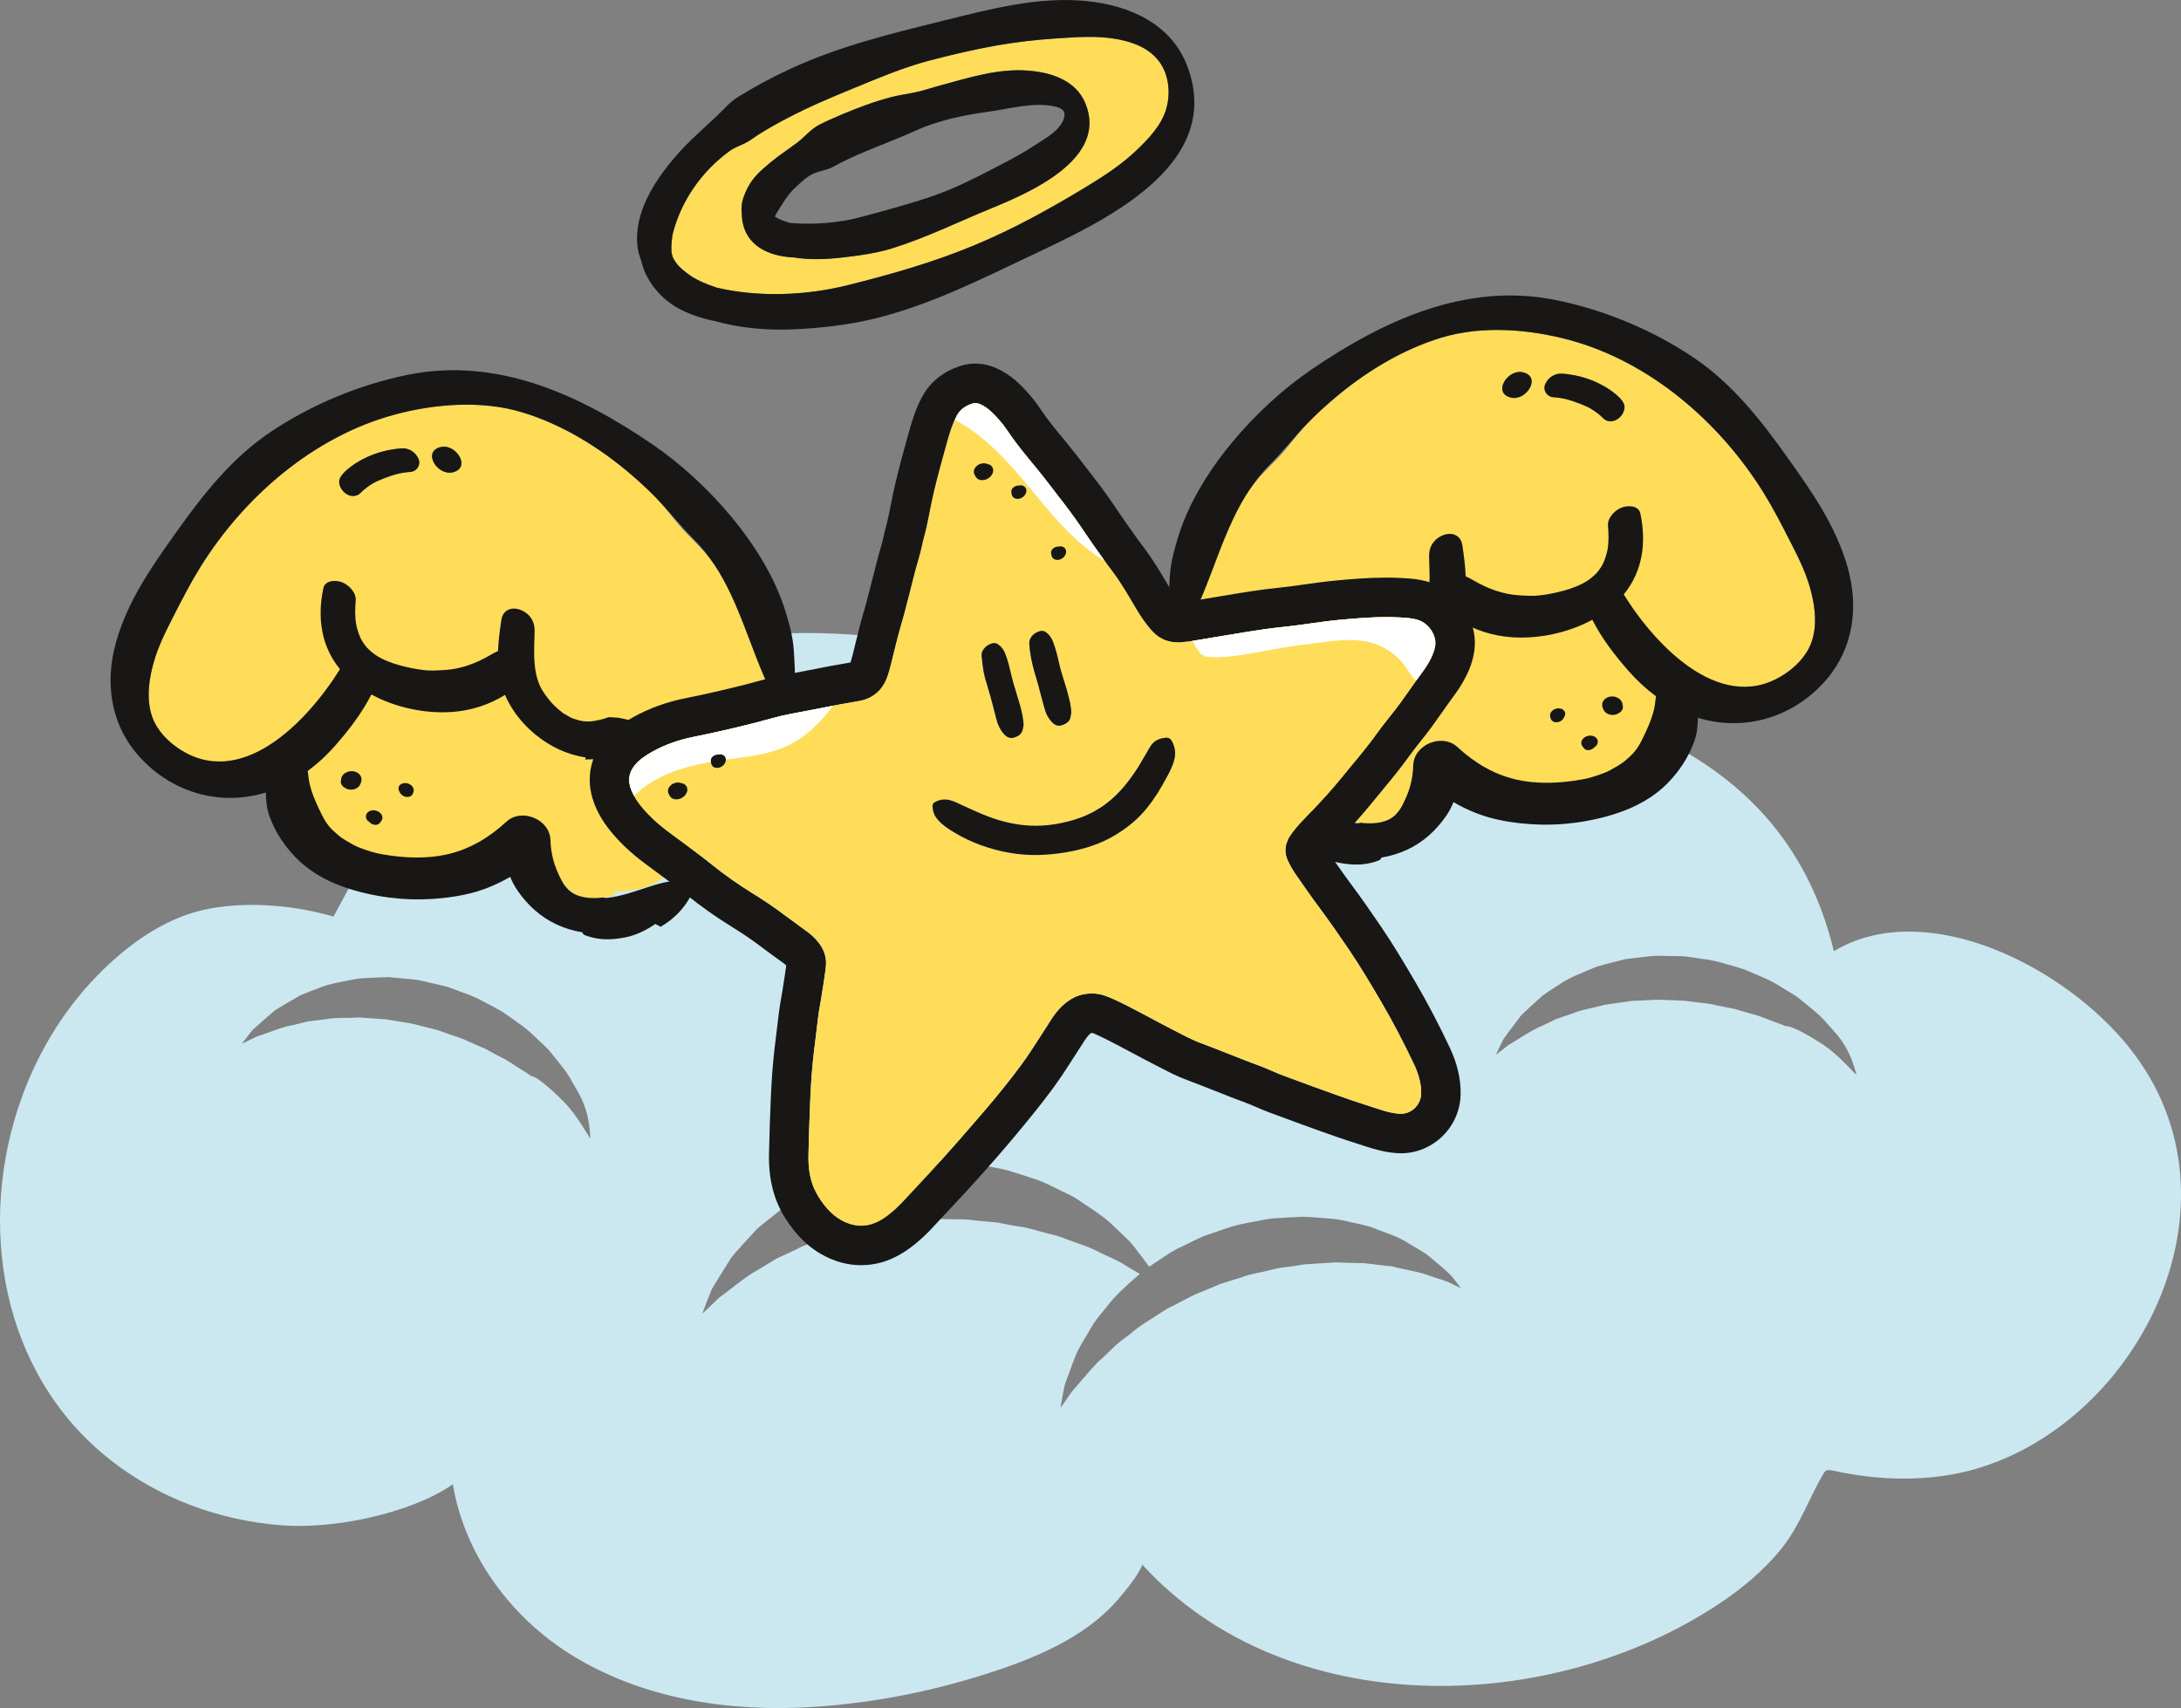
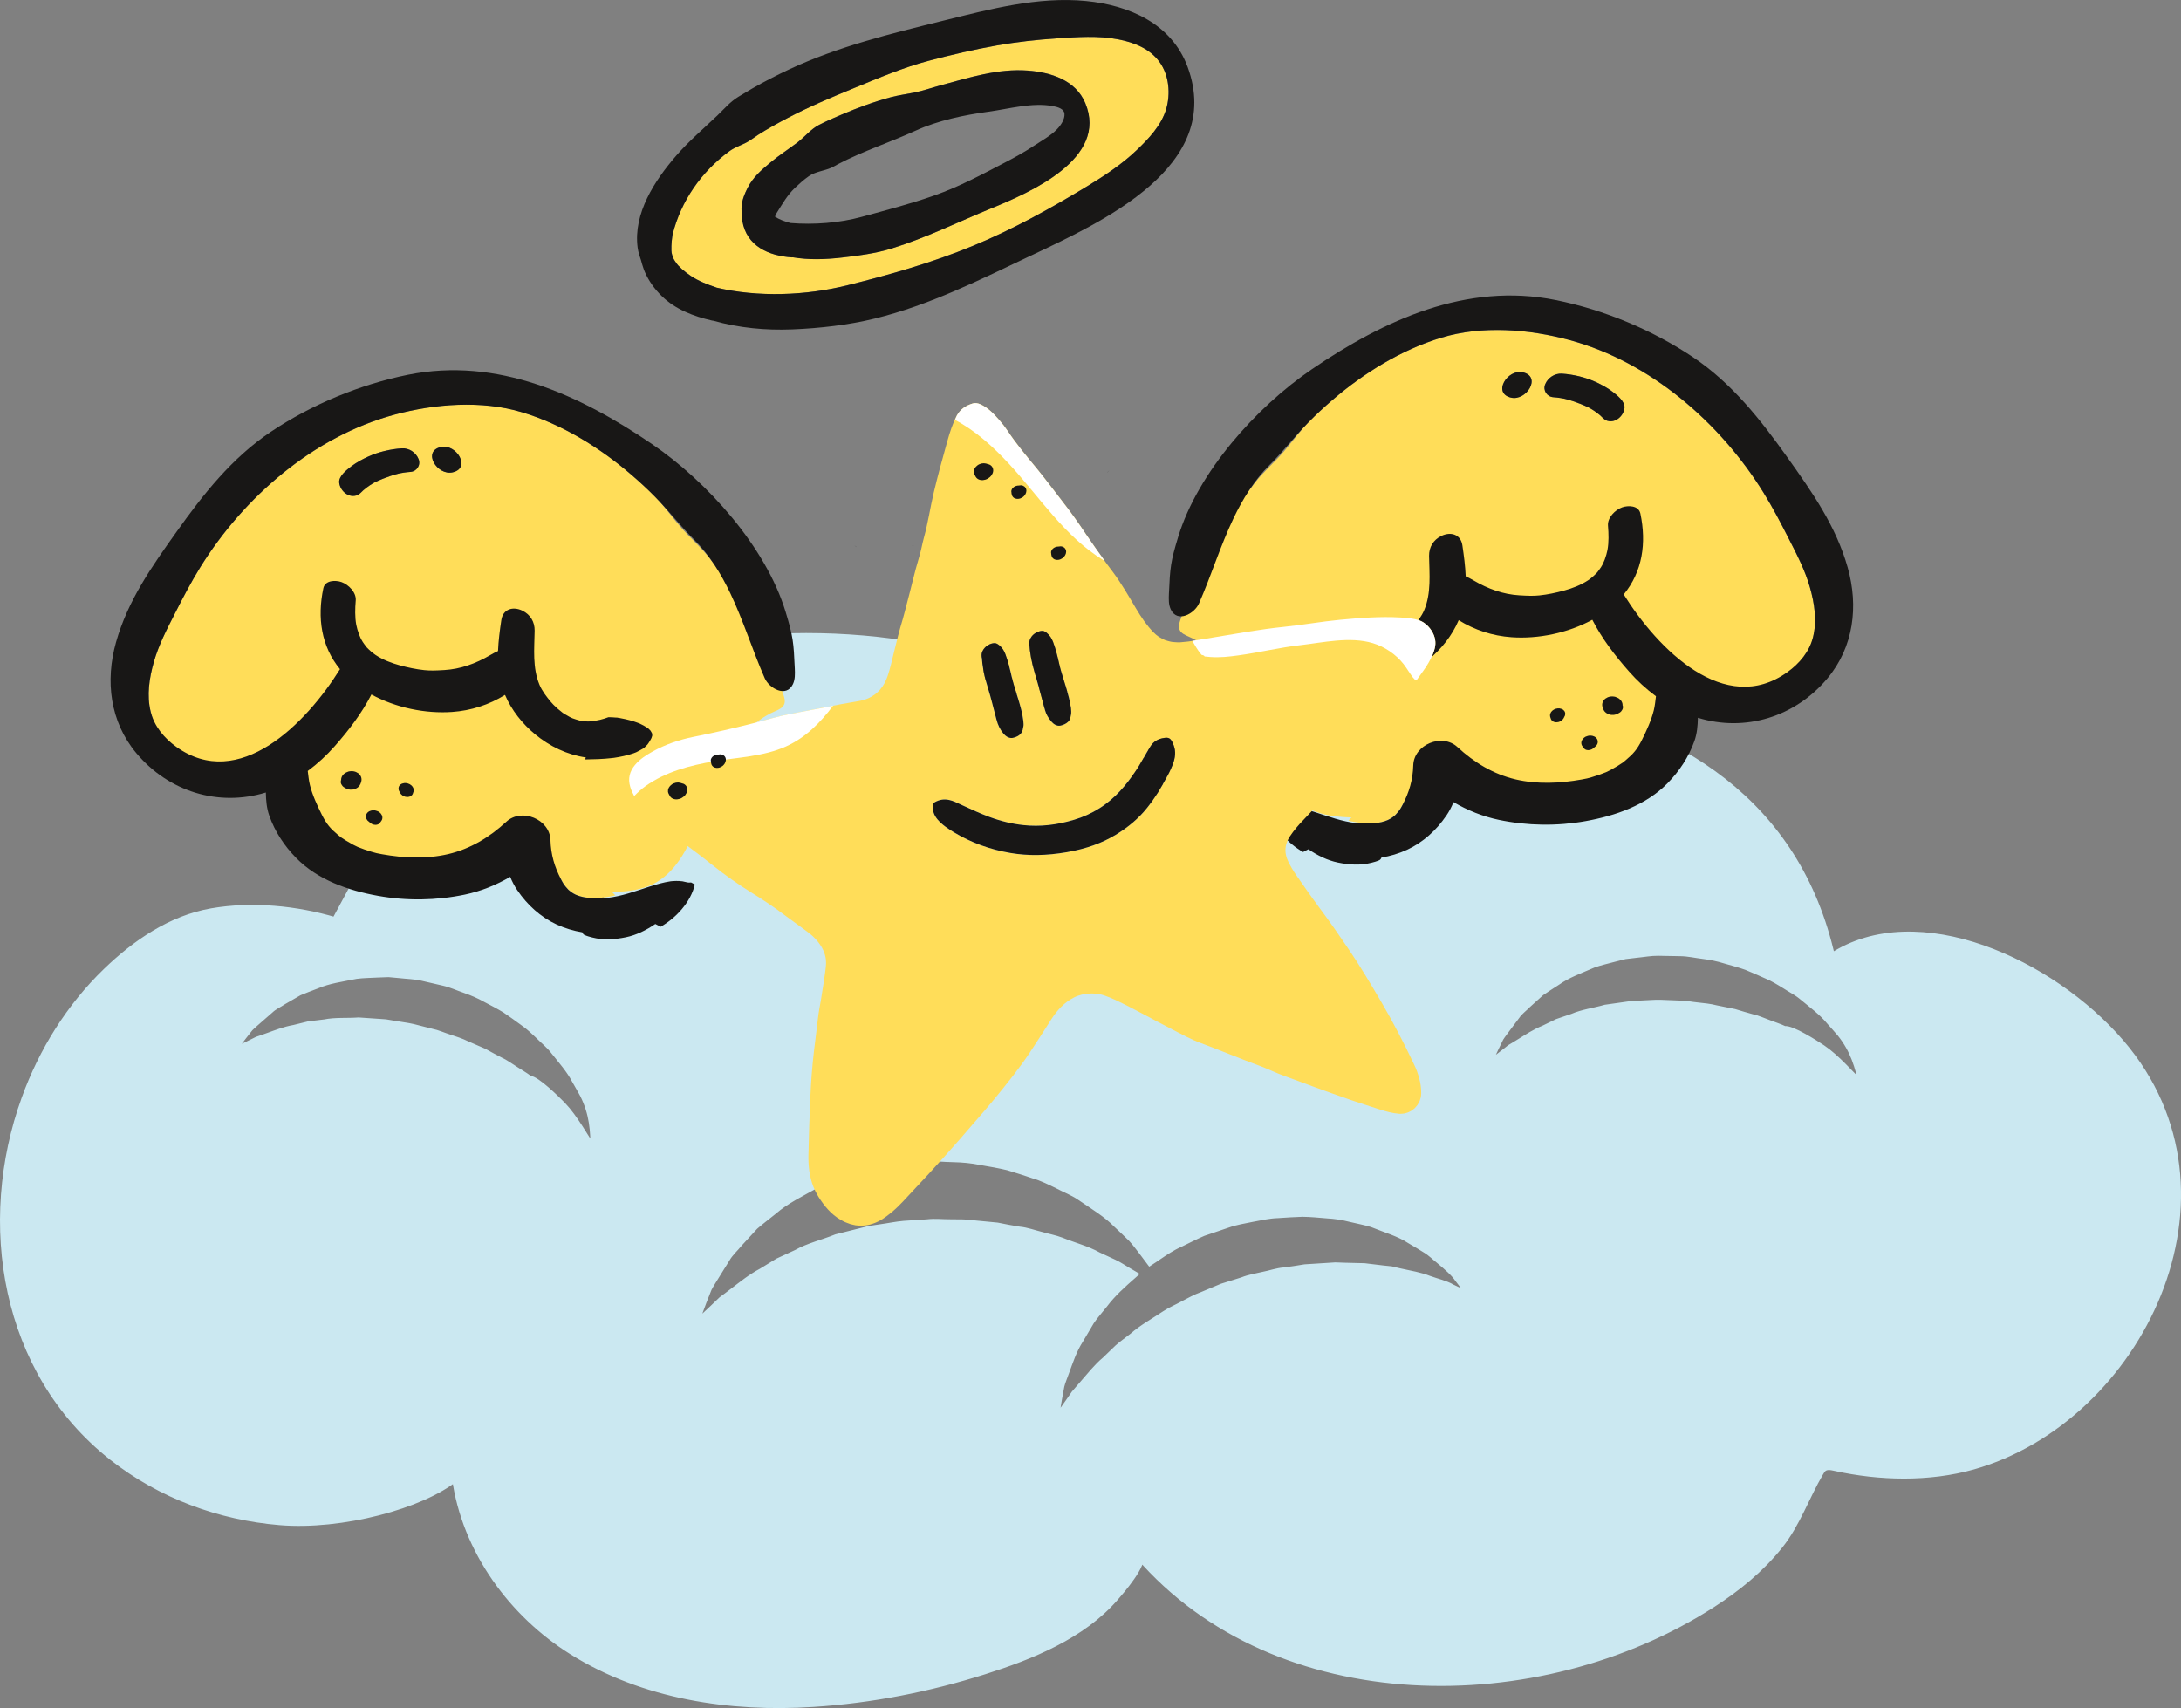
<svg xmlns="http://www.w3.org/2000/svg" id="Ebene_2" viewBox="0 0 1252.06 980.66">
  <rect x="0" y="0" width="1252.06" height="980.66" fill="#808080" stroke="none" />
  <defs>
    <style>.cls-1{fill:#ffdd59;}.cls-2{fill:#fff;}.cls-3{fill:#cbe8f1;stroke:#cbe8f1;stroke-miterlimit:10;stroke-width:4.35px;}.cls-4,.cls-5{fill:none;}.cls-6{fill:#181716;}.cls-5{stroke:#181716;stroke-linecap:round;stroke-linejoin:round;stroke-width:0px;}</style>
  </defs>
  <g id="Ebene_1-2">
    <path class="cls-3" d="M14.56,630.76c9.91-27.35,25.62-52.59,46.59-72.87,16.72-16.16,37.11-30.21,60.43-34.25,23-3.99,48.6-1.55,70.96,5.18,0,0,22.93-42.84,26.4-47.85,11.71-16.86,25.27-32.19,40.21-45.69,28.99-26.2,63.32-45.59,99.89-55.68,80.94-22.32,176.97-19.38,253.2,19.56,25.78,13.17,50.53,32.09,63.35,60.59,11.85-23.42,33.13-39.99,56.16-49.36,45.39-18.46,101.03-16.97,148.09-7.71,82.93,16.32,151.52,57.88,171.5,146.91,49.35-32.58,126.59,3.33,166,49.21,74.66,86.92,10.09,216.02-84.76,242.76-25.24,7.12-53.66,6.41-79.1,.78-2.33-.52-4.99-1.01-6.89,.54-.79,.64-1.34,1.57-1.88,2.48-8.21,13.95-13.32,29.36-23.33,41.88-10.86,13.6-24.34,24.46-38.54,33.6-99.56,64.09-249.96,63.76-329.06-28.05,3.72,4.33-11.08,21.16-13.73,24.22-18.86,21.85-48.24,33.64-75.09,42.14-31.9,10.1-64.67,16.51-98.09,18.67-47.63,3.07-97.32-4.3-138.35-29.95-33.96-21.22-61.24-57.57-66.94-99.71-19.39,15.92-65.61,28.28-101.05,25.29-34.27-2.88-68.05-15.1-95.92-37.05C2.25,787.31-11.23,701.91,14.56,630.76Zm714.2-209.76c1.97-1.25,9.72-5.04,11.74-6.21,3.34-1.94,7.02-3.7,10.88-3.55-14.34,1.51-28.94,2.77-40.96,10.39-12.56,7.96-27.93,24.97-34.83,38.15,.65-1.23-7.98-13.31-9-15.11-2.74-4.81-6.16-8.59-10.07-12.54-7.81-7.87-16.35-15.01-25.46-21.31-19.24-13.32-40.22-21.6-62.63-27.85-20.26-5.66-40.97-10.78-61.79-13.9,8.14,1.22,15.14,4.49,22.34,8.27,13.1,6.88,27.3,11.24,40.83,17.14,14.46,6.31,26.34,12.27,39.91,20.33,27.28,16.21,54.86,48.95,67.43,78.55,14.32-31.84,26.56-56.36,51.63-72.34Zm133.85,184.38c1.36-1.07,2.85-2.26,4.47-3.54,1.84-1.03,3.7-2.26,5.73-3.48,4.02-2.47,8.31-5.38,13.58-7.5,2.5-1.2,5.09-2.45,7.77-3.76,2.82-.95,5.72-1.95,8.71-2.97,5.71-2.49,12.4-3.27,18.8-5.13,3.35-.48,6.73-.96,10.17-1.44l5.16-.73,5.28-.23c3.55-.1,7.08-.49,10.67-.43l10.78,.43c3.6-.07,7.18,.78,10.75,1.1,3.59,.41,7.18,.7,10.65,1.63,3.52,.71,7,1.41,10.46,2.11,3.36,1.03,6.69,2.04,10.03,2.93,3.41,.72,6.45,2.23,9.6,3.34,3.09,1.23,6.31,2.16,9.16,3.58,3.88-.78,17.85,8.17,21.6,10.69,8.54,5.76,16.03,14.95,23.56,21.99-2.39-11.79-5.24-21.29-12.77-30.72-1.92-2.3-4.06-4.61-6.28-7.12-4.3-5.25-10.04-9.4-15.95-14.31-2.95-2.47-6.4-4.14-9.75-6.33-3.39-2.09-6.87-4.25-10.65-5.78-3.72-1.72-7.57-3.33-11.49-4.97-3.96-1.39-8.06-2.51-12.2-3.67-4.11-1.29-8.34-2.14-12.64-2.68-4.28-.51-8.55-1.52-12.89-1.59l-12.99-.23c-4.31-.05-8.59,.8-12.83,1.19l-6.31,.75c-2.07,.52-4.12,1.04-6.15,1.55-4.05,1.11-8.09,1.97-11.91,3.33-7.54,3.28-14.92,5.86-21.13,10.27-3.14,2.05-6.21,3.95-9.06,5.96-2.62,2.36-5.16,4.65-7.59,6.84-2.28,2.36-4.8,4.08-6.52,6.63-1.79,2.39-3.48,4.63-5.07,6.75-1.55,2.13-3.06,4-4.27,5.92-1.01,2.05-1.95,3.95-2.79,5.67-3.29,6.8-4.74,10.7-4.74,10.7,0,0,3.56-2.44,9.04-6.76Zm-719.98-5.53c1.55-.77,3.26-1.62,5.11-2.53,2.01-.63,4.09-1.44,6.32-2.21,4.45-1.58,9.24-3.53,14.84-4.51,2.69-.65,5.48-1.34,8.38-2.06,2.95-.35,6-.71,9.14-1.1,6.1-1.25,12.81-.62,19.46-1.11,3.37,.23,6.79,.47,10.25,.7l5.2,.36,5.21,.87c3.49,.64,7.03,.99,10.52,1.8l10.46,2.66c3.54,.68,6.86,2.26,10.29,3.32,3.43,1.15,6.87,2.18,10.07,3.81,3.29,1.42,6.55,2.83,9.79,4.24,3.07,1.7,6.12,3.39,9.2,4.95,3.19,1.41,5.85,3.52,8.7,5.26,2.77,1.85,5.72,3.42,8.22,5.41,3.95,.04,15.76,11.7,18.9,14.95,7.15,7.41,12.56,17.96,18.47,26.41,.12-12.03-.7-21.91-6.09-32.71-1.4-2.65-3.02-5.36-4.66-8.27-3.11-6.03-7.86-11.28-12.62-17.31-2.37-3.02-5.4-5.38-8.22-8.22-2.88-2.75-5.84-5.59-9.22-7.88-3.28-2.46-6.71-4.83-10.2-7.25-3.59-2.18-7.36-4.14-11.17-6.13-3.75-2.12-7.71-3.83-11.8-5.25-4.08-1.39-8.05-3.27-12.28-4.23l-12.66-2.92c-4.21-.95-8.57-1.01-12.79-1.5l-6.33-.58c-2.13,.08-4.24,.16-6.33,.23-4.19,.24-8.32,.24-12.34,.78-8.05,1.64-15.82,2.62-22.8,5.65-3.5,1.36-6.9,2.57-10.1,3.95-3.06,1.77-6.02,3.47-8.85,5.11-2.72,1.83-5.55,2.99-7.75,5.13-2.24,1.96-4.37,3.81-6.36,5.55-1.96,1.76-3.83,3.28-5.41,4.9-1.42,1.8-2.73,3.46-3.9,4.96-4.63,5.96-6.86,9.48-6.86,9.48,0,0,3.99-1.65,10.25-4.73Zm442.6,106.56c4.31,.47,8.23,1.95,12.26,2.93,3.96,1.14,8.04,1.89,11.73,3.28,7.27,2.96,14.84,4.88,20.96,8.33,3.25,1.52,6.35,2.96,9.32,4.33,2.97,1.38,5.34,3.11,7.9,4.56,1.07,.68,2.15,1.3,3.2,1.91-6.2,5.46-12.13,10.74-16.79,16.96-2.69,3.43-5.52,6.49-7.78,9.91-2.09,3.54-4.11,6.95-6.05,10.22-4.09,6.31-6.2,13.14-8.33,18.82-1,2.89-2.14,5.44-2.78,8-.48,2.61-.93,5.01-1.33,7.18-1.52,8.6-1.93,13.39-1.93,13.39,0,0,3.11-3.93,7.77-10.61,1.14-1.65,2.41-3.48,3.8-5.47,1.58-1.82,3.28-3.79,5.1-5.9,3.69-4.12,7.31-8.97,12.38-13.22,2.33-2.25,4.76-4.58,7.27-7,2.59-2.29,5.56-4.35,8.41-6.6,5.44-4.83,12.21-8.49,18.65-12.82,3.23-2.15,6.97-3.66,10.45-5.6,3.53-1.84,7.03-3.82,10.89-5.19,3.72-1.57,7.5-3.14,11.28-4.72l11.76-3.67c3.84-1.55,7.91-2.16,11.89-3.1,4.01-.76,7.91-2.21,11.94-2.49,3.99-.49,7.97-1.12,11.91-1.78,3.96-.26,7.88-.5,11.72-.74,1.93-.13,3.85-.25,5.76-.37,1.89,.06,3.77,.13,5.63,.2,3.75,.1,7.43,.19,11,.27,3.57,.43,7.02,.85,10.37,1.25,1.71,.18,3.38,.36,5.03,.53,1.6,.37,3.16,.74,4.68,1.11,6.22,1.37,12.17,2.35,16.88,4.26,4.84,1.76,9.63,2.74,13.22,4.9,7.34,3.56,11.76,5.29,11.76,5.29,0,0-2.71-4.05-7.88-10.61-2.34-3.45-6.24-6.81-10.94-10.75-2.36-1.86-4.85-4.4-7.69-6.07-2.8-1.8-5.85-3.54-9.05-5.44-6.32-4.19-13.93-6.25-21.87-9.48-4.03-1.26-8.29-1.99-12.59-3.04-4.35-1.14-8.82-1.8-13.39-2.05-4.57-.4-9.25-.83-13.99-.91-4.72,.19-9.5,.41-14.33,.78-4.86,.15-9.61,1.24-14.43,2.14-4.8,1-9.68,1.73-14.34,3.42l-14.03,4.74c-4.53,1.96-8.94,4.25-13.33,6.38-4.47,1.94-8.55,4.67-12.55,7.4-1.48,1.06-2.98,2.01-4.48,3-1.15-1.59-2.38-3.21-3.73-4.92-2.1-2.61-4.25-5.78-6.84-8.49-2.6-2.62-5.49-5.25-8.49-8.1-5.83-6-13.38-10.45-21.19-15.81-3.91-2.69-8.37-4.34-12.71-6.64-4.42-2.16-8.96-4.43-13.82-5.85-4.79-1.65-9.73-3.18-14.75-4.71-5.07-1.22-10.27-2.1-15.53-3-5.24-1.08-10.58-1.59-15.98-1.69-5.38-.08-10.79-.78-16.2-.3l-16.18,1.42c-5.37,.5-10.62,2.12-15.85,3.17l-7.78,1.78-7.51,2.74c-4.93,1.91-9.86,3.53-14.51,5.73-9.06,5.09-18.02,9.3-25.3,15.64-3.72,2.99-7.37,5.75-10.72,8.65-3.05,3.31-5.98,6.5-8.81,9.57-2.62,3.24-5.59,5.75-7.49,9.15-2,3.21-3.89,6.26-5.67,9.12-1.72,2.86-3.44,5.41-4.75,7.95-1.08,2.71-2.05,5.2-2.95,7.45-3.45,8.94-4.88,14.03-4.88,14.03,0,0,4.2-3.53,10.61-9.65,1.58-1.52,3.32-3.19,5.23-5.01,2.18-1.55,4.39-3.31,6.79-5.11,4.77-3.61,9.83-7.81,16.19-11.16,2.99-1.82,6.1-3.74,9.33-5.72,3.41-1.57,6.92-3.19,10.55-4.86,6.86-3.88,15.11-5.74,22.91-8.91,4.11-1.03,8.29-2.08,12.52-3.13l6.33-1.6,6.56-.99c4.4-.59,8.77-1.55,13.23-1.93l13.47-.89c4.48-.56,8.99,.04,13.49-.02,4.5,.04,8.99-.08,13.39,.63,4.44,.44,8.85,.86,13.21,1.27,4.27,.86,8.52,1.69,12.76,2.35Z" />
    <g>
      <path class="cls-1" d="M652.52,86.22c-8.37,8.01-18.26,14.55-28.13,20.55-21.15,12.85-43.01,24.97-65.9,34.4-23.4,9.65-47.35,16.45-71.87,22.57-23.91,5.97-51.21,7.05-75.33,1.37-.13-.05-.24-.13-.37-.17-4.92-1.66-9.9-3.59-14.25-6.48-1.79-1.19-3.53-2.52-5.15-3.93-.25-.22-2.15-2.17-2.03-1.96-.32-.37-.65-.73-.92-1.12-1.06-1.5-1.61-2.25-2.32-3.82-.29-.64-.64-2.51-.67-2.39-.05-.45-.12-.89-.14-1.36-.08-1.76,.03-3.6,.17-5.36,.09-1.11,.27-2.21,.41-3.31,.02-.15,.06-.37,.11-.59,4.75-19.17,16.54-36.02,32.45-47.71,3.11-2.29,5.97-3.14,9.48-4.88,2.55-1.27,4.78-3.09,7.16-4.62,5.43-3.48,11.13-6.61,16.84-9.61,12.35-6.5,25.15-11.87,38.04-17.16,14.24-5.84,28.51-11.92,43.4-15.84,12.77-3.36,25.66-6.4,38.66-8.69,11.38-2.01,23-3.31,34.53-4.07,11.77-.77,23.68-1.71,35.36,.57,9.03,1.76,18.02,5.28,23.6,12.96,5.51,7.59,6.45,18.31,3.81,27.14-2.79,9.33-10.05,16.94-16.93,23.52Zm-29.47-27.02c-5.52-13.24-19.8-17.7-33.01-18.69-17.17-1.28-33.55,4.01-49.93,8.43-5.09,1.37-10.16,3.16-15.32,4.2-4.51,.91-8.95,1.47-13.42,2.66-9.64,2.56-19.03,6.07-28.2,9.96-4.37,1.86-8.8,3.76-13.02,5.95-4.72,2.45-7.97,6.7-12.19,9.92-5.16,3.94-10.58,7.39-15.59,11.57-5.27,4.39-10.14,8.54-13.25,14.76-1.65,3.29-3.03,6.6-3.37,10.3-.19,2.02,.03,4.09,.18,6.1-.25-3.19,.09,1.63,.24,2.5,2.45,14.45,15.15,20,28.41,20.89,.22,.02,.41-.03,.62-.03,9.34,1.56,18.57,1.21,27.97,.15,9.56-1.08,19.69-2.41,28.88-5.27,19.63-6.1,38.03-15.2,56.99-22.99,22.36-9.18,67.28-28.58,54-60.43Z" />
      <path class="cls-6" d="M591.93,146.69c-29.17,13.83-58.06,28.41-89.62,36.17-15.26,3.75-31.8,5.61-47.49,6.25-15.33,.62-30.55-.83-45.34-4.99-.26-.04-.49-.03-.76-.1-10.51-2.41-21.04-6.4-28.86-14.08-4.05-3.97-7.38-8.55-9.66-13.76-.91-2.07-1.43-4.22-2.16-6.35,1.41,4.12-1.46-4.92-1.17-3.75-.32-1.29-.65-2.59-.82-3.92-2.59-19.62,9.76-38.47,21.96-52.58,7.35-8.5,15.89-15.73,23.99-23.47,4.09-3.92,7.08-7.6,11.95-10.6,2.58-1.59,5.2-3.14,7.83-4.66,6.9-3.97,13.99-7.61,21.2-10.98,28.37-13.26,58.37-20.52,88.61-28.01,26.58-6.58,54.32-13.97,81.92-11.27,24.75,2.42,49.16,13.03,58.29,37.9,21.02,57.2-49.41,89.04-89.86,108.22Zm73.71-111.12c-5.58-7.68-14.57-11.2-23.6-12.96-11.68-2.28-23.59-1.34-35.36-.57-11.53,.76-23.15,2.06-34.53,4.07-13,2.3-25.89,5.34-38.66,8.69-14.9,3.92-29.17,9.99-43.4,15.84-12.9,5.3-25.69,10.66-38.04,17.16-5.71,3-11.4,6.13-16.84,9.61-2.39,1.53-4.61,3.35-7.16,4.62-3.51,1.75-6.37,2.6-9.48,4.88-15.91,11.7-27.7,28.54-32.45,47.71-.05,.22-.09,.44-.11,.59-.14,1.1-.32,2.2-.41,3.31-.14,1.76-.25,3.6-.17,5.36,.02,.47,.09,.91,.14,1.36,.03-.12,.39,1.75,.67,2.39,.7,1.57,1.25,2.32,2.32,3.82,.28,.39,.6,.76,.92,1.12-.12-.2,1.78,1.75,2.03,1.96,1.62,1.41,3.36,2.74,5.15,3.93,4.35,2.89,9.33,4.82,14.25,6.48,.13,.05,.24,.12,.37,.17,24.12,5.68,51.42,4.6,75.33-1.37,24.52-6.12,48.47-12.92,71.87-22.57,22.89-9.43,44.75-21.55,65.9-34.4,9.87-6,19.75-12.54,28.13-20.55,6.88-6.58,14.15-14.19,16.93-23.52,2.64-8.82,1.7-19.55-3.81-27.14Z" />
      <path class="cls-6" d="M569.04,119.63c-18.96,7.79-37.36,16.89-56.99,22.99-9.19,2.85-19.32,4.19-28.88,5.27-9.39,1.06-18.63,1.4-27.97-.15-.21,0-.4,.04-.62,.03-13.26-.88-25.97-6.44-28.41-20.89-.15-.88-.49-5.7-.24-2.5-.15-2.01-.37-4.08-.18-6.1,.35-3.7,1.73-7.01,3.37-10.3,3.11-6.22,7.98-10.37,13.25-14.76,5.01-4.18,10.43-7.63,15.59-11.57,4.21-3.22,7.47-7.46,12.19-9.92,4.22-2.19,8.65-4.09,13.02-5.95,9.18-3.89,18.57-7.4,28.2-9.96,4.47-1.19,8.91-1.75,13.42-2.66,5.16-1.04,10.23-2.83,15.32-4.2,16.38-4.41,32.76-9.71,49.93-8.43,13.21,.99,27.49,5.45,33.01,18.69,13.28,31.85-31.64,51.25-54,60.43Zm35.41-58.72c-11.89-2.21-25.1,1.58-36.87,3.19-14.07,1.93-29.01,5.01-41.93,10.9-14.76,6.73-30.22,11.74-44.64,19.28-1.15,.6-2.34,1.38-3.53,1.92-4.29,1.94-9.31,2.25-13.22,4.99-2.78,1.94-5.42,4.31-7.88,6.64-4.44,4.21-7.26,9.3-10.48,14.4-.22,.35-.41,.74-.6,1.12-.06,.17-.22,.56-.42,1.04,2.32,1.51,5.36,2.71,8.92,3.64,13.52,1.08,27.97-.01,41.02-3.57,13.9-3.79,27.87-7.42,41.48-12.21,14.39-5.06,27.62-12.17,41.12-19.21,5.48-2.86,10.89-5.87,16.04-9.28,4.44-2.94,9.7-5.79,13.44-9.66,2.05-2.13,4.52-5.71,4.18-8.89-.29-2.71-3.76-3.76-6.64-4.3Z" />
    </g>
    <g>
      <path class="cls-2" d="M461.29,430.49c-.2,0-.4-.02-.6-.03,.75-.05,3.19,.14,.6,.03Z" />
      <path class="cls-2" d="M557.48,357.69c-.11,.11-.24,.22-.35,.33,.15-.15,.2-.2,.31-.31,.02-.02,.04-.04,.07-.06,0,0-.02,.02-.03,.03Z" />
      <path class="cls-2" d="M557.6,357.59s-.06,.05-.09,.07c.03-.03,.05-.06,.07-.08,.72-.7,.36-.27,.01,.01Z" />
      <path class="cls-1" d="M192.21,428.38c8.16-9.24,15.52-18.87,21.05-29.66,14.05,7.66,31.15,11.1,46.37,10.02,10.87-.77,21.18-4.1,30.33-9.79,3.72,8.78,10.02,16.65,17.28,22.63,8.39,6.91,18.32,11.73,29.11,13.29-6.62,15.58-8.49,32.8-2.37,49.75,4.27,11.81,10.99,21.44,19.29,29.47-8,1.8-16.22,2.43-22.7-.43-.96-.42-1.76-.97-2.63-1.53-.52-.39-1.02-.8-1.51-1.23-.14-.15-.29-.31-.5-.53-2.1-2.28-2.54-3.08-3.82-5.51-3.79-7.22-5.84-14.2-6.09-22.55-.36-12.01-16.59-18.64-25.35-10.53-9.58,8.87-20.61,15.58-33.38,18.58-12.36,2.9-25.5,2.29-37.92,.07-1.05-.19-2.09-.39-3.13-.61-.4-.13-2.52-.68-2.86-.78-2.73-.81-5.43-1.74-8.06-2.82-.24-.15-2.26-1.1-2.57-1.26-1.35-.72-2.68-1.49-3.99-2.29-1.01-.62-2.01-1.27-2.99-1.93-.59-.45-1.17-.92-1.74-1.41-4.38-3.71-6.52-6.12-9.29-11.64-2.65-5.29-5.41-11.32-6.82-17.02-.65-2.63-.88-5.35-1.24-8.04,5.67-4.18,10.88-9,15.5-14.25Zm36.75,25.4c.23,.36,.42,.82,.63,1.23,.04,.08,.08,.15,.12,.23,.19,.26,.38,.51,.57,.77,.26,.22,.51,.44,.77,.67,.32,.17,.63,.34,.95,.52,.49,.23,1.01,.34,1.54,.34,.33,.06,.66,.05,.98-.04,.32,0,.61-.09,.89-.25,.29-.08,.54-.23,.75-.45,.36-.24,.62-.57,.78-.98,0,0,0,.02,0,.03-.06,.11-.24,.48-.15,.3,.01-.03,.03-.05,.04-.08,.03-.06,.06-.13,.1-.19,0,0,0-.02,.01-.03,.01-.02,.03-.05,.02-.04,0,0-.01,.01-.01,.02,.05-.12,.09-.24,.14-.37,.09-.27,.18-.53,.27-.8,.02-.06,.04-.12,.06-.18,.18-.63,.16-1.26-.06-1.88-.25-.65-.63-1.21-1.15-1.67-.3-.22-.6-.43-.91-.65-.7-.39-1.46-.62-2.26-.69-.56-.07-1.1-.01-1.63,.17-.51,.09-.97,.29-1.38,.62-.53,.39-.9,.9-1.1,1.53-.18,.63-.16,1.26,.06,1.88Zm-18.02,17.26c.58,.5,1.17,.99,1.76,1.49-.26-.22-.51-.44-.77-.67,.48,.52,1.04,.93,1.67,1.25,.61,.29,1.25,.45,1.92,.46,.6,.02,1.17-.11,1.7-.38,.46-.24,.78-.6,1.03-1.05,0,.04-.01,.08-.02,.12,.02-.02,.03-.05,.05-.07,.06-.08,.12-.17,.19-.25,.12-.17,.24-.34,.36-.51,.08-.11,.15-.23,.23-.34,.2-.31,.3-.51,.41-1.01,.14-.7,.06-1.38-.23-2.03-.32-.68-.78-1.25-1.38-1.7-.49-.39-1.03-.67-1.64-.82-.6-.24-1.22-.36-1.87-.33-1.46,.02-3.04,.62-3.82,1.93-.36,.62-.51,1.28-.43,2,.1,.72,.38,1.35,.84,1.91Zm-15.02-20.88c.09,.15,.18,.3,.28,.46,.25,.5,.61,.92,1.08,1.25,.17,.1,.34,.21,.51,.31,.3,.2,.61,.38,.94,.54,.16,.09,.3,.17,.46,.25,.22,.11,.27,.07,.7,.17,.23,.05,.47,.12,.71,.16,.09,.02,.19,.04,.29,.05,.25,.03,.47,0,.75,0,.24,0,.51,0,.76-.01,.04,0,.08,0,.12-.01,.23-.03,.48-.12,.69-.17,.2-.05,.46-.11,.69-.18,.23-.07,.47-.24,.66-.34,.84-.45,.78-.4,1.61-1.25,.05-.05,.09-.11,.14-.17,.19-.28,.53-.85,.71-1.28,.04-.1,.09-.21,.12-.32,.12-.34,.21-.69,.31-1.03,.22-.88,.17-1.75-.17-2.59-.36-.84-.9-1.52-1.64-2.06-.41-.23-.82-.46-1.23-.69-.96-.39-1.96-.54-3-.48-.79,.02-1.53,.21-2.23,.56-.69,.23-1.29,.61-1.82,1.13-.67,.62-1.12,1.37-1.37,2.25-.11,.41-.14,.82-.12,1.23-.03,.09-.11,.14-.12,.23,0,.17-.02,.34-.03,.51-.08,.52,0,1.02,.23,1.5Z" />
      <path class="cls-1" d="M431.27,356.71c7.33,13.28,13.49,27.21,18.45,42.07,.6,1.81,1.19,3.81,.47,5.57-.87,2.15-3.29,3.13-5.42,4.06-12.5,5.48-21.95,16.36-28.65,28.24-6.71,11.89-11.04,24.93-16.12,37.59-5.35,13.32-12.5,27.25-25.42,33.51-6.38,3.09-13.6,3.98-20.68,4.32-13.56,.66-29.25-1.68-36.48-13.17-3.78-6-5.29-14.41-11.87-17.06-4.86-1.96-10.28,.27-15.17,2.16-25.22,9.75-52.87,10.58-79.9,11.28-11.29,.29-23.48,.33-32.64-6.28-16.01-11.54-14.18-36.03-24.55-52.82-.67-1.09-1.47-2.21-2.67-2.67-1.35-.52-2.87-.07-4.24,.39-10.46,3.5-21.23,7.53-32.19,6.33-15.98-1.74-24.17-17.57-27.67-31.6-2.35-9.41-.81-19.38,1.8-28.57,2.79-9.83,7.45-18.72,12.06-27.78,4.59-9.01,9.27-18.03,14.61-26.64,24.98-40.28,64.99-75.03,111.42-87.58,23.2-6.27,50.11-8.4,73.4-1.36,23.01,6.96,44.48,20.24,62.63,35.82,4.74,4.07,9.34,8.31,13.71,12.77,5.07,5.16,9.21,10.99,13.9,16.47,5.76,6.73,11.75,11.61,17.25,18.69,9.03,11.64,17.04,23.63,23.99,36.22Zm-190.98-93.15c-1.51-3.79-5.51-6.41-9.6-6.15-6.52,.42-13.43,2.05-19.38,4.76-3.37,1.53-6.72,3.34-9.67,5.6-2.56,1.97-7.27,5.59-6.91,9.27,.5,4.98,5.85,9.46,10.81,7.05-2.97,1.44-.32,.2,.27-.13,.37-.21,1.84-1.57,1.3-1.06,.5-.47,.99-.94,1.47-1.43,.05-.04,.07-.06,.14-.11,1.14-.95,2.28-1.86,3.52-2.68,.61-.4,1.23-.79,1.85-1.16,.41-.24,.83-.47,1.24-.7,1.5-.69,2.99-1.37,4.53-1.98,2.85-1.12,5.73-2.12,8.7-2.86,.31-.08,.62-.14,.92-.22h0c.71-.13,1.42-.27,2.14-.38,1.31-.2,2.63-.35,3.95-.44,3.7-.24,6.11-3.9,4.73-7.38Zm12.82-6.93c-10.94,2.5-2.09,16.57,6.7,14.56,10.94-2.5,2.09-16.57-6.7-14.56Z" />
      <path class="cls-1" d="M195.62,480.62c-.88-.59-.82-.55,.16,.11-.05-.04-.11-.07-.16-.11Z" />
      <path class="cls-6" d="M235.57,270.94c-1.32,.09-2.64,.23-3.95,.44-.72,.11-1.42,.25-2.14,.38h0c-.31,.08-.62,.14-.92,.22-2.98,.74-5.85,1.74-8.7,2.86-1.54,.61-3.03,1.29-4.53,1.98-.42,.23-.83,.46-1.24,.7-.63,.37-1.25,.75-1.85,1.16-1.24,.82-2.38,1.73-3.52,2.68-.06,.05-.09,.07-.14,.11-.47,.49-.97,.97-1.47,1.43,.54-.5-.93,.85-1.3,1.06-.59,.33-3.24,1.57-.27,.13-4.96,2.41-10.31-2.08-10.81-7.05-.37-3.68,4.35-7.31,6.91-9.27,2.95-2.26,6.3-4.06,9.67-5.6,5.96-2.71,12.86-4.34,19.38-4.76,4.09-.26,8.09,2.36,9.6,6.15,1.39,3.48-1.03,7.14-4.73,7.38Z" />
      <path class="cls-6" d="M259.81,271.2c-8.79,2.01-17.65-12.07-6.7-14.56,8.79-2.01,17.65,12.07,6.7,14.56Z" />
      <path class="cls-6" d="M195.84,447.92c-.02-.41,.01-.81,.12-1.23,.24-.88,.7-1.63,1.37-2.25,.52-.52,1.13-.9,1.82-1.13,.69-.36,1.44-.54,2.23-.56,1.04-.07,2.03,.09,3,.48,.41,.23,.82,.46,1.23,.69,.74,.53,1.29,1.22,1.64,2.06,.33,.85,.39,1.71,.17,2.59-.1,.35-.19,.69-.31,1.03-.04,.11-.08,.21-.12,.32-.18,.43-.51,1-.71,1.28-.04,.06-.09,.12-.14,.17-.83,.85-.77,.8-1.61,1.25-.19,.1-.42,.27-.66,.34-.22,.07-.49,.13-.69,.18-.21,.05-.45,.14-.69,.17-.04,0-.08,0-.12,.01-.25,.01-.52,0-.76,.01-.27,0-.5,.03-.75,0-.1-.01-.19-.03-.29-.05-.24-.05-.48-.11-.71-.16-.42-.1-.47-.06-.7-.17-.16-.08-.3-.16-.46-.25-.32-.16-.63-.35-.94-.54-.17-.1-.34-.21-.51-.31-.47-.33-.82-.75-1.08-1.25-.09-.15-.18-.3-.28-.46-.24-.48-.32-.98-.23-1.5,0-.17,.02-.34,.03-.51,.02-.09,.1-.14,.12-.23Z" />
      <path class="cls-6" d="M214.34,465.2c.65-.02,1.28,.09,1.87,.33,.6,.15,1.15,.42,1.64,.82,.61,.45,1.07,1.02,1.38,1.7,.29,.65,.37,1.33,.23,2.03-.11,.5-.21,.7-.41,1.01-.07,.11-.15,.23-.23,.34-.12,.17-.24,.34-.36,.51-.06,.08-.12,.17-.19,.25-.02,.02-.03,.05-.05,.07,0-.04,.01-.08,.02-.12-.25,.44-.57,.81-1.03,1.05-.54,.27-1.1,.39-1.7,.38-.67-.02-1.32-.17-1.92-.46-.63-.31-1.19-.73-1.67-1.25,.26,.22,.52,.44,.77,.67-.58-.5-1.17-.99-1.76-1.49-.46-.56-.75-1.2-.84-1.91-.08-.71,.06-1.38,.43-2,.78-1.31,2.36-1.91,3.82-1.93Z" />
      <path class="cls-6" d="M231.38,449.75c.52-.18,1.07-.23,1.63-.17,.8,.07,1.55,.3,2.26,.69,.3,.22,.61,.43,.91,.65,.53,.46,.91,1.02,1.15,1.67,.22,.62,.24,1.25,.06,1.88-.02,.06-.04,.12-.06,.18-.09,.27-.18,.54-.27,.8-.04,.12-.08,.25-.14,.37-.16,.41-.42,.74-.78,.98-.21,.22-.45,.37-.75,.45-.27,.16-.57,.24-.89,.25-.32,.09-.65,.1-.98,.04-.53,0-1.05-.12-1.54-.34-.32-.17-.63-.34-.95-.52-.26-.22-.51-.44-.77-.67-.19-.26-.38-.51-.57-.77-.04-.08-.08-.15-.12-.23-.21-.41-.39-.87-.63-1.23-.22-.62-.24-1.25-.06-1.88,.2-.63,.57-1.14,1.1-1.53,.41-.32,.87-.53,1.38-.62Z" />
      <path class="cls-6" d="M236.8,456.06s-.03,.05-.04,.08c-.09,.18,.09-.19,.15-.3,0,0,0,.02-.01,.03-.03,.06-.06,.13-.1,.19Z" />
      <path class="cls-6" d="M236.91,455.84s0-.02,0-.03c0,0,.01-.01,.01-.02,0,0-.01,.02-.02,.04Z" />
      <path class="cls-6" d="M297.04,511.2c5.67,8.33,13.25,15.27,22.44,19.54,4.83,2.24,9.79,3.68,14.78,4.52,.25,.65,.61,1.23,1.3,1.54,1.47,.66,2.98,1.06,4.48,1.44,6.26,1.61,12.82,1.18,19.22-.13,6.09-1.26,11.79-4.1,16.94-7.63,1.02,.54,2.04,1.07,3.07,1.59,8.9-5.09,17.29-14.18,19.62-24.26-.7-.38-1.4-.77-2.11-1.15-.9,.1-1.83,.08-2.78-.18-.82-.22-1.65-.4-2.49-.56,.64,.14-1.35-.11-1.8-.13-1.07-.04-2.14-.01-3.21,.05-.48,.03-.96,.08-1.44,.12-4.25,.64-8.24,1.79-12.17,3.06-8.08,2.6-15.9,5.56-24.39,6.5-.74,.08-1.46-.04-2.16-.26-5.67,.66-11.17,.44-15.78-1.59-.96-.42-1.76-.97-2.63-1.53-.52-.39-1.02-.8-1.51-1.23-.14-.15-.29-.31-.5-.53-2.1-2.28-2.54-3.08-3.82-5.51-3.79-7.22-5.84-14.2-6.09-22.55-.36-12.01-16.59-18.64-25.35-10.53-9.58,8.87-20.61,15.58-33.38,18.58-12.36,2.9-25.5,2.29-37.92,.07-1.05-.19-2.09-.39-3.13-.61-.4-.13-2.52-.68-2.86-.78-2.73-.81-5.43-1.74-8.06-2.82-.24-.15-2.26-1.1-2.57-1.26-1.35-.72-2.68-1.49-3.99-2.29-1.01-.62-2.01-1.27-2.99-1.93-.59-.45-1.17-.93-1.74-1.41-4.38-3.71-6.52-6.12-9.29-11.64-2.65-5.29-5.41-11.32-6.82-17.02-.65-2.63-.88-5.35-1.24-8.04,5.67-4.18,10.88-9,15.5-14.25,8.16-9.24,15.52-18.88,21.05-29.66,14.05,7.66,31.15,11.1,46.37,10.02,10.87-.77,21.18-4.1,30.33-9.79,3.72,8.78,10.02,16.65,17.28,22.63,8.39,6.91,18.32,11.73,29.11,13.29-.16,.38-.29,.78-.44,1.16,5.14-.07,10.28-.22,15.39-.8,.42-.05,.84-.1,1.27-.15,.96-.15,1.78-.28,2.6-.43,2-.36,3.99-.8,5.95-1.35,.85-.24,1.7-.5,2.54-.79,.28-.09,1.2-.47,1.56-.6,1.41-.67,2.75-1.41,4.1-2.21,.14-.08,.32-.22,.47-.33,.08-.07,.16-.13,.24-.2,.57-.5,1.06-1.05,1.59-1.59,.06-.06,.14-.16,.21-.25,.17-.24,.34-.47,.51-.71,.53-.79,1.03-1.6,1.46-2.45,.08-.16,.16-.32,.24-.47,.1-.4,.28-.85,.42-1.3-.02-.34-.02-.53-.01-.71-.11-.2-.15-.5-.12-.74-.22-.47-.61-1.02-.84-1.44-.1-.12-.21-.23-.31-.33-.25-.26-.66-.71-1.06-1.04-.48-.29-.78-.5-1.09-.7-.51-.33-1.03-.63-1.56-.92-.68-.38-1.38-.73-2.09-1.05-.07-.03-.21-.09-.37-.15,.41,.25-.15,.18-.44-.19-3.24-1.24-6.57-2.11-9.93-2.72-.73-.13-1.57-.39-2.31-.38,2.37-.05,.04,.02-.66-.05-1.44-.14-2.89-.21-4.34-.22-1.59,.58-3.18,1.13-4.84,1.5-2.11,.46-4.32,.9-6.49,.96-1.04,.03-2.13-.07-3.17-.17-.41-.04-2.64-.56-1.78-.3-1.45-.4-2.87-.83-4.29-1.34-.45-.21-1.36-.61-1.67-.78-1.1-.58-2.17-1.2-3.22-1.86-.27-.17-.54-.35-.81-.53-.94-.8-1.94-1.53-2.87-2.35-.8-.71-1.59-1.44-2.35-2.2-.29-.29-1.5-1.66-1.43-1.55-2.65-3.17-5.21-6.47-6.67-9.99-2.04-4.92-2.77-9.98-2.99-15.27-.22-5.29,.14-10.53,.21-15.81,.07-4.99-2.4-9.22-7.02-11.47-5.46-2.66-11.18-.88-12.1,5.37-.89,5.99-1.67,11.91-1.9,17.8-1.44,.62-2.89,1.4-4.35,2.26-8.59,5.05-17.27,8.1-26.38,8.65-5.11,.31-8.13,.42-11.6,.05-4.76-.5-9.45-1.5-14.07-2.75-4.75-1.29-9.68-3.16-13.82-5.9-1.86-1.23-3.57-2.78-5.12-4.38-.16-.18-.33-.37-.4-.47-.65-.9-1.33-1.76-1.93-2.69,0,0-.88-1.57-1.06-1.83-.4-.86-.78-1.73-1.11-2.61-.64-1.74-1.24-3.78-1.55-5.42-.81-4.36-.69-9.38-.3-13.96,.39-4.65-4.16-9.12-8.15-10.54-3.42-1.22-9.47-1.12-10.45,3.55-3.56,16.97-1.22,33.33,9.56,46.45-19.48,31.28-57.99,70.48-94.01,44.56-6.88-4.95-12.59-11.76-14.67-20.09-2.35-9.41-.81-19.38,1.8-28.57,2.79-9.83,7.45-18.72,12.06-27.78,4.59-9.01,9.27-18.03,14.61-26.64,24.98-40.28,64.99-75.03,111.42-87.58,23.2-6.27,50.11-8.4,73.4-1.36,23.01,6.96,44.48,20.24,62.63,35.82,4.74,4.07,9.34,8.31,13.71,12.77,7.89,8.04,14.33,16.53,22.31,24.47,8.84,8.8,15.48,19.62,20.82,30.82,7.55,15.84,12.71,32.7,19.76,48.77,2.54,5.79,12.37,11.42,16.18,3.43,1.31-2.76,1.21-5.95,1.08-8.99-.66-14.94-.95-18.35-5.31-32.65-11.3-37.06-44.76-74.5-76.78-96.3-41.41-28.18-88.71-50.06-139.98-39.71-27.63,5.58-55.36,17.09-78.77,32.78-22.37,14.99-38.76,35.84-54.19,57.53-14.19,19.95-27.9,39.37-34.64,63.26-6.27,22.21-3.48,45.56,11.62,63.62,18.61,22.25,47.36,30.97,74.38,22.64,.09,4.54,.48,9.11,2.01,13.39,3.25,9.14,8.58,17.22,15.34,24.12,12.45,12.72,29.9,18.74,47.04,21.82,16.4,2.95,33.52,2.7,49.81-.7,9.37-1.96,18.04-5.5,26.09-10.18,1.1,2.69,2.44,5.28,4.12,7.75Z" />
      <path class="cls-6" d="M195.62,480.62c.05,.04,.11,.07,.16,.11-.99-.66-1.04-.7-.16-.11Z" />
      <path class="cls-6" d="M490.54,313.08c.28,.29,.66,.57,.97,.85,.21,.26,.09,.24-.97-.85Z" />
      <path class="cls-6" d="M603.23,356.34c.34,.01,.68,.02,1.02,.04-1.86-.01-1.74-.03-1.02-.04Z" />
      <path class="cls-5" d="M539.82,379.71c-.16-.11-.35-.24-.41-.28" />
      <path class="cls-6" d="M554.35,360.33s.07-.08,.11-.11c-.64,.66-.81,.83-.11,.11Z" />
      <path class="cls-6" d="M557.44,357.71s.1-.1,.14-.14c-.03,.03-.04,.06-.07,.08-.02,.02-.05,.04-.07,.06Z" />
      <path class="cls-6" d="M554.87,359.8s0,0,0,.01c-.13,.13-.27,.27-.4,.41,.16-.16,.17-.17,.41-.42Z" />
    </g>
    <g>
      <path class="cls-2" d="M666.03,387.6c.2,0,.4-.02,.6-.03-.75-.05-3.19,.14-.6,.03Z" />
      <path class="cls-2" d="M569.83,314.79c.11,.11,.24,.22,.35,.33-.15-.15-.2-.2-.31-.31-.02-.02-.04-.04-.07-.06,0,0,.02,.02,.03,.03Z" />
      <path class="cls-2" d="M569.72,314.69s.06,.05,.09,.07c-.03-.03-.05-.06-.07-.08-.72-.7-.36-.27-.01,.01Z" />
      <path class="cls-1" d="M950.61,399.73c-.36,2.69-.6,5.41-1.24,8.04-1.41,5.7-4.17,11.73-6.82,17.02-2.76,5.52-4.9,7.93-9.29,11.64-.56,.49-1.14,.96-1.74,1.41-.98,.67-1.98,1.31-2.99,1.93-1.31,.8-2.63,1.57-3.99,2.29-.31,.17-2.33,1.11-2.57,1.26-2.63,1.08-5.33,2.01-8.06,2.82-.34,.1-2.46,.65-2.86,.78-1.04,.22-2.08,.43-3.13,.61-12.42,2.22-25.56,2.84-37.92-.07-12.77-3-23.8-9.71-33.38-18.58-8.76-8.11-24.99-1.48-25.35,10.53-.25,8.35-2.29,15.33-6.09,22.55-1.28,2.43-1.72,3.23-3.82,5.51-.21,.23-.36,.38-.5,.53-.49,.43-.99,.84-1.51,1.23-.86,.56-1.67,1.11-2.63,1.53-6.48,2.86-14.7,2.23-22.7,.43,8.3-8.03,15.03-17.66,19.29-29.47,6.12-16.95,4.25-34.17-2.37-49.75,10.79-1.55,20.72-6.37,29.11-13.29,7.26-5.98,13.56-13.86,17.28-22.63,9.15,5.68,19.45,9.02,30.33,9.79,15.21,1.07,32.31-2.37,46.37-10.02,5.54,10.78,12.9,20.41,21.05,29.66,4.63,5.24,9.84,10.06,15.5,14.25Zm-52.19,9.28c-.2-.63-.57-1.14-1.1-1.53-.41-.32-.87-.53-1.38-.62-.52-.18-1.07-.23-1.63-.17-.8,.07-1.55,.3-2.26,.69-.3,.22-.61,.43-.91,.65-.53,.46-.91,1.02-1.15,1.67-.22,.62-.24,1.25-.06,1.88,.02,.06,.04,.12,.06,.18,.09,.27,.18,.54,.27,.8,.04,.12,.08,.25,.14,.37,0,0-.01-.01-.01-.02,0,0,.01,.02,.02,.04,0,0,0,.02,.01,.03,.03,.06,.06,.13,.1,.19,.01,.03,.03,.05,.04,.08,.09,.18-.09-.19-.15-.3,0,0,0-.02,0-.03,.16,.41,.42,.74,.78,.98,.21,.22,.45,.37,.75,.45,.27,.16,.57,.24,.89,.25,.32,.09,.65,.1,.98,.04,.53,0,1.05-.12,1.54-.34,.32-.17,.63-.34,.95-.52,.26-.22,.51-.44,.77-.67,.19-.26,.38-.51,.57-.77,.04-.08,.08-.15,.12-.23,.21-.41,.39-.87,.63-1.23,.22-.62,.24-1.25,.06-1.88Zm18.8,17.23c.08-.71-.06-1.38-.43-2-.78-1.31-2.36-1.91-3.82-1.93-.65-.02-1.28,.09-1.87,.33-.6,.15-1.15,.42-1.64,.82-.61,.45-1.07,1.02-1.38,1.7-.29,.65-.37,1.33-.23,2.03,.11,.5,.21,.7,.41,1.01,.07,.11,.15,.23,.23,.34,.12,.17,.24,.34,.36,.51,.06,.08,.12,.17,.19,.25,.02,.02,.03,.05,.05,.07,0-.04-.01-.08-.02-.12,.25,.44,.57,.81,1.03,1.05,.54,.27,1.1,.39,1.7,.38,.67-.02,1.32-.17,1.92-.46,.63-.31,1.19-.73,1.67-1.25-.26,.22-.52,.44-.77,.67,.58-.5,1.17-.99,1.76-1.49,.46-.56,.75-1.2,.84-1.91Zm14.41-20.47c0-.17-.02-.34-.03-.51-.02-.09-.1-.14-.12-.23,.02-.41-.01-.81-.12-1.23-.24-.88-.7-1.63-1.37-2.25-.52-.52-1.13-.9-1.82-1.13-.69-.36-1.44-.54-2.23-.56-1.04-.07-2.03,.09-3,.48-.41,.23-.82,.46-1.23,.69-.74,.53-1.29,1.22-1.64,2.06-.33,.85-.39,1.71-.17,2.59,.1,.35,.19,.69,.31,1.03,.04,.11,.08,.21,.12,.32,.18,.43,.51,1,.71,1.28,.04,.06,.09,.12,.14,.17,.83,.85,.77,.8,1.61,1.25,.19,.1,.42,.27,.66,.34,.22,.07,.49,.13,.69,.18,.21,.05,.45,.14,.69,.17,.04,0,.08,0,.12,.01,.25,.01,.52,0,.76,.01,.27,0,.5,.03,.75,0,.1-.01,.19-.03,.29-.05,.24-.05,.48-.11,.71-.16,.42-.1,.47-.06,.7-.17,.16-.08,.3-.16,.46-.25,.32-.16,.63-.35,.94-.54,.17-.1,.34-.21,.51-.31,.47-.33,.82-.75,1.08-1.25,.09-.15,.18-.3,.28-.46,.24-.48,.32-.98,.23-1.5Z" />
      <path class="cls-1" d="M720.03,277.61c5.5-7.09,11.48-11.96,17.25-18.69,4.69-5.48,8.83-11.31,13.9-16.47,4.37-4.46,8.98-8.7,13.71-12.77,18.14-15.59,39.61-28.87,62.63-35.82,23.28-7.04,50.19-4.91,73.4,1.36,46.43,12.55,86.44,47.3,111.42,87.58,5.34,8.61,10.02,17.62,14.61,26.64,4.62,9.06,9.27,17.95,12.06,27.78,2.61,9.18,4.15,19.15,1.8,28.57-3.5,14.03-11.69,29.85-27.67,31.6-10.97,1.2-21.73-2.84-32.19-6.33-1.38-.46-2.89-.91-4.24-.39-1.2,.46-2,1.58-2.67,2.67-10.37,16.79-8.54,41.29-24.55,52.82-9.16,6.6-21.36,6.57-32.64,6.28-27.03-.71-54.68-1.53-79.9-11.28-4.89-1.89-10.31-4.12-15.17-2.16-6.58,2.65-8.09,11.06-11.87,17.06-7.23,11.49-22.92,13.83-36.48,13.17-7.08-.34-14.3-1.23-20.68-4.32-12.92-6.26-20.06-20.19-25.42-33.51-5.09-12.66-9.42-25.71-16.12-37.59-6.71-11.89-16.15-22.76-28.65-28.24-2.12-.93-4.54-1.91-5.42-4.06-.72-1.77-.13-3.77,.47-5.57,4.96-14.86,11.12-28.8,18.45-42.07,6.95-12.58,14.95-24.58,23.99-36.22Zm171.72-49.56c1.32,.09,2.64,.23,3.95,.44,.72,.11,1.42,.25,2.14,.38h0c.31,.08,.62,.14,.92,.22,2.98,.74,5.85,1.74,8.7,2.86,1.54,.61,3.03,1.29,4.53,1.98,.42,.23,.83,.46,1.24,.7,.63,.37,1.25,.75,1.85,1.16,1.24,.82,2.38,1.73,3.52,2.68,.06,.05,.09,.07,.14,.11,.47,.49,.97,.97,1.47,1.43-.54-.5,.93,.85,1.3,1.06,.59,.33,3.24,1.57,.27,.13,4.96,2.41,10.31-2.08,10.81-7.05,.37-3.68-4.35-7.31-6.91-9.27-2.95-2.26-6.3-4.06-9.67-5.6-5.96-2.71-12.86-4.34-19.38-4.76-4.09-.26-8.09,2.36-9.6,6.15-1.39,3.48,1.03,7.14,4.73,7.38Zm-24.25,.25c8.79,2.01,17.65-12.07,6.7-14.56-8.79-2.01-17.65,12.07-6.7,14.56Z" />
      <path class="cls-1" d="M931.7,437.72c.88-.59,.82-.55-.16,.11,.05-.04,.11-.07,.16-.11Z" />
      <path class="cls-6" d="M891.75,228.05c1.32,.09,2.64,.23,3.95,.44,.72,.11,1.42,.25,2.14,.38h0c.31,.08,.62,.14,.92,.22,2.98,.74,5.85,1.74,8.7,2.86,1.54,.61,3.03,1.29,4.53,1.98,.42,.23,.83,.46,1.24,.7,.63,.37,1.25,.75,1.85,1.16,1.24,.82,2.38,1.73,3.52,2.68,.06,.05,.09,.07,.14,.11,.47,.49,.97,.97,1.47,1.43-.54-.5,.93,.85,1.3,1.06,.59,.33,3.24,1.57,.27,.13,4.96,2.41,10.31-2.08,10.81-7.05,.37-3.68-4.35-7.31-6.91-9.27-2.95-2.26-6.3-4.06-9.67-5.6-5.96-2.71-12.86-4.34-19.38-4.76-4.09-.26-8.09,2.36-9.6,6.15-1.39,3.48,1.03,7.14,4.73,7.38Z" />
      <path class="cls-6" d="M867.5,228.3c8.79,2.01,17.65-12.07,6.7-14.56-8.79-2.01-17.65,12.07-6.7,14.56Z" />
      <path class="cls-6" d="M931.48,405.03c.02-.41-.01-.81-.12-1.23-.24-.88-.7-1.63-1.37-2.25-.52-.52-1.13-.9-1.82-1.13-.69-.36-1.44-.54-2.23-.56-1.04-.07-2.03,.09-3,.48-.41,.23-.82,.46-1.23,.69-.74,.53-1.29,1.22-1.64,2.06-.33,.85-.39,1.71-.17,2.59,.1,.35,.19,.69,.31,1.03,.04,.11,.08,.21,.12,.32,.18,.43,.51,1,.71,1.28,.04,.06,.09,.12,.14,.17,.83,.85,.77,.8,1.61,1.25,.19,.1,.42,.27,.66,.34,.22,.07,.49,.13,.69,.18,.21,.05,.45,.14,.69,.17,.04,0,.08,0,.12,.01,.25,.01,.52,0,.76,.01,.27,0,.5,.03,.75,0,.1-.01,.19-.03,.29-.05,.24-.05,.48-.11,.71-.16,.42-.1,.47-.06,.7-.17,.16-.08,.3-.16,.46-.25,.32-.16,.63-.35,.94-.54,.17-.1,.34-.21,.51-.31,.47-.33,.82-.75,1.08-1.25,.09-.15,.18-.3,.28-.46,.24-.48,.32-.98,.23-1.5,0-.17-.02-.34-.03-.51-.02-.09-.1-.14-.12-.23Z" />
      <path class="cls-6" d="M912.98,422.31c-.65-.02-1.28,.09-1.87,.33-.6,.15-1.15,.42-1.64,.82-.61,.45-1.07,1.02-1.38,1.7-.29,.65-.37,1.33-.23,2.03,.11,.5,.21,.7,.41,1.01,.07,.11,.15,.23,.23,.34,.12,.17,.24,.34,.36,.51,.06,.08,.12,.17,.19,.25,.02,.02,.03,.05,.05,.07,0-.04-.01-.08-.02-.12,.25,.44,.57,.81,1.03,1.05,.54,.27,1.1,.39,1.7,.38,.67-.02,1.32-.17,1.92-.46,.63-.31,1.19-.73,1.67-1.25-.26,.22-.52,.44-.77,.67,.58-.5,1.17-.99,1.76-1.49,.46-.56,.75-1.2,.84-1.91,.08-.71-.06-1.38-.43-2-.78-1.31-2.36-1.91-3.82-1.93Z" />
      <path class="cls-6" d="M895.94,406.86c-.52-.18-1.07-.23-1.63-.17-.8,.07-1.55,.3-2.26,.69-.3,.22-.61,.43-.91,.65-.53,.46-.91,1.02-1.15,1.67-.22,.62-.24,1.25-.06,1.88,.02,.06,.04,.12,.06,.18,.09,.27,.18,.54,.27,.8,.04,.12,.08,.25,.14,.37,.16,.41,.42,.74,.78,.98,.21,.22,.45,.37,.75,.45,.27,.16,.57,.24,.89,.25,.32,.09,.65,.1,.98,.04,.53,0,1.05-.12,1.54-.34,.32-.17,.63-.34,.95-.52,.26-.22,.51-.44,.77-.67,.19-.26,.38-.51,.57-.77,.04-.08,.08-.15,.12-.23,.21-.41,.39-.87,.63-1.23,.22-.62,.24-1.25,.06-1.88-.2-.63-.57-1.14-1.1-1.53-.41-.32-.87-.53-1.38-.62Z" />
      <path class="cls-6" d="M890.52,413.17s.03,.05,.04,.08c.09,.18-.09-.19-.15-.3,0,0,0,.02,.01,.03,.03,.06,.06,.13,.1,.19Z" />
      <path class="cls-6" d="M890.41,412.95s0-.02,0-.03c0,0-.01-.01-.01-.02,0,0,.01,.02,.02,.04Z" />
      <path class="cls-6" d="M830.28,468.3c-5.67,8.33-13.25,15.27-22.44,19.54-4.83,2.24-9.79,3.68-14.78,4.52-.25,.65-.61,1.23-1.3,1.54-1.47,.66-2.98,1.06-4.48,1.44-6.26,1.61-12.82,1.18-19.22-.13-6.09-1.26-11.79-4.1-16.94-7.63-1.02,.54-2.04,1.07-3.07,1.59-8.9-5.09-17.29-14.18-19.62-24.26,.7-.38,1.4-.77,2.11-1.15,.9,.1,1.83,.08,2.78-.18,.82-.22,1.65-.4,2.49-.56-.64,.14,1.35-.11,1.8-.13,1.07-.04,2.14-.01,3.21,.05,.48,.03,.96,.08,1.44,.12,4.25,.64,8.24,1.79,12.17,3.06,8.08,2.6,15.9,5.56,24.39,6.5,.74,.08,1.46-.04,2.16-.26,5.67,.66,11.17,.44,15.78-1.59,.96-.42,1.76-.97,2.63-1.53,.52-.39,1.02-.8,1.51-1.23,.14-.15,.29-.31,.5-.53,2.1-2.28,2.54-3.08,3.82-5.51,3.79-7.22,5.84-14.2,6.09-22.55,.36-12.01,16.59-18.64,25.35-10.53,9.58,8.87,20.61,15.58,33.38,18.58,12.36,2.9,25.5,2.29,37.92,.07,1.05-.19,2.09-.39,3.13-.61,.4-.13,2.52-.68,2.86-.78,2.73-.81,5.43-1.74,8.06-2.82,.24-.15,2.26-1.1,2.57-1.26,1.35-.72,2.68-1.49,3.99-2.29,1.01-.62,2.01-1.27,2.99-1.93,.59-.45,1.17-.93,1.74-1.41,4.38-3.71,6.52-6.12,9.29-11.64,2.65-5.29,5.41-11.32,6.82-17.02,.65-2.63,.88-5.35,1.24-8.04-5.67-4.18-10.88-9-15.5-14.25-8.16-9.24-15.52-18.88-21.05-29.66-14.05,7.66-31.15,11.1-46.37,10.02-10.87-.77-21.18-4.1-30.33-9.79-3.72,8.78-10.02,16.65-17.28,22.63-8.39,6.91-18.32,11.73-29.11,13.29,.16,.38,.29,.78,.44,1.16-5.14-.07-10.28-.22-15.39-.8-.42-.05-.84-.1-1.27-.15-.96-.15-1.78-.28-2.6-.43-2-.36-3.99-.8-5.95-1.35-.85-.24-1.7-.5-2.54-.79-.28-.09-1.2-.47-1.56-.6-1.41-.67-2.75-1.41-4.1-2.21-.14-.08-.32-.22-.47-.33-.08-.07-.16-.13-.24-.2-.57-.5-1.06-1.05-1.59-1.59-.06-.06-.14-.16-.21-.25-.17-.24-.34-.47-.51-.71-.53-.79-1.03-1.6-1.46-2.45-.08-.16-.16-.32-.24-.47-.1-.4-.28-.85-.42-1.3,.02-.34,.02-.53,.01-.71,.11-.2,.15-.5,.12-.74,.22-.47,.61-1.02,.84-1.44,.1-.12,.21-.23,.31-.33,.25-.26,.66-.71,1.06-1.04,.48-.29,.78-.5,1.09-.7,.51-.33,1.03-.63,1.56-.92,.68-.38,1.38-.73,2.09-1.05,.07-.03,.21-.09,.37-.15-.41,.25,.15,.18,.44-.19,3.24-1.24,6.57-2.11,9.93-2.72,.73-.13,1.57-.39,2.31-.38-2.37-.05-.04,.02,.66-.05,1.44-.14,2.89-.21,4.34-.22,1.59,.58,3.18,1.13,4.84,1.5,2.11,.46,4.32,.9,6.49,.96,1.04,.03,2.13-.07,3.17-.17,.41-.04,2.64-.56,1.78-.3,1.45-.4,2.87-.83,4.29-1.34,.45-.21,1.36-.61,1.67-.78,1.1-.58,2.17-1.2,3.22-1.86,.27-.17,.54-.35,.81-.53,.94-.8,1.94-1.53,2.87-2.35,.8-.71,1.59-1.44,2.35-2.2,.29-.29,1.5-1.66,1.43-1.55,2.65-3.17,5.21-6.47,6.67-9.99,2.04-4.92,2.77-9.98,2.99-15.27,.22-5.29-.14-10.53-.21-15.81-.07-4.99,2.4-9.22,7.02-11.47,5.46-2.66,11.18-.88,12.1,5.37,.89,5.99,1.67,11.91,1.9,17.8,1.44,.62,2.89,1.4,4.35,2.26,8.59,5.05,17.27,8.1,26.38,8.65,5.11,.31,8.13,.42,11.6,.05,4.76-.5,9.45-1.5,14.07-2.75,4.75-1.29,9.68-3.16,13.82-5.9,1.86-1.23,3.57-2.78,5.12-4.38,.16-.18,.33-.37,.4-.47,.65-.9,1.33-1.76,1.93-2.69,0,0,.88-1.57,1.06-1.83,.4-.86,.78-1.73,1.11-2.61,.64-1.74,1.24-3.78,1.55-5.42,.81-4.36,.69-9.38,.3-13.96-.39-4.65,4.16-9.12,8.15-10.54,3.42-1.22,9.47-1.12,10.45,3.55,3.56,16.97,1.22,33.33-9.56,46.45,19.48,31.28,57.99,70.48,94.01,44.56,6.88-4.95,12.59-11.76,14.67-20.09,2.35-9.41,.81-19.38-1.8-28.57-2.79-9.83-7.45-18.72-12.06-27.78-4.59-9.01-9.27-18.03-14.61-26.64-24.98-40.28-64.99-75.03-111.42-87.58-23.2-6.27-50.11-8.4-73.4-1.36-23.01,6.96-44.48,20.24-62.63,35.82-4.74,4.07-9.34,8.31-13.71,12.77-7.89,8.04-14.33,16.53-22.31,24.47-8.84,8.8-15.48,19.62-20.82,30.82-7.55,15.84-12.71,32.7-19.76,48.77-2.54,5.79-12.37,11.42-16.18,3.43-1.31-2.76-1.21-5.95-1.08-8.99,.66-14.94,.95-18.35,5.31-32.65,11.3-37.06,44.76-74.5,76.78-96.3,41.41-28.18,88.71-50.06,139.98-39.71,27.63,5.58,55.36,17.09,78.77,32.78,22.37,14.99,38.76,35.84,54.19,57.53,14.19,19.95,27.9,39.37,34.64,63.26,6.27,22.21,3.48,45.56-11.62,63.62-18.61,22.25-47.36,30.97-74.38,22.64-.09,4.54-.48,9.11-2.01,13.39-3.25,9.14-8.58,17.22-15.34,24.12-12.45,12.72-29.9,18.74-47.04,21.82-16.4,2.95-33.52,2.7-49.81-.7-9.37-1.96-18.04-5.5-26.09-10.18-1.1,2.69-2.44,5.28-4.12,7.75Z" />
      <path class="cls-6" d="M931.7,437.72c-.05,.04-.11,.07-.16,.11,.99-.66,1.04-.7,.16-.11Z" />
      <path class="cls-6" d="M636.78,270.18c-.28,.29-.66,.57-.97,.85-.21,.26-.09,.24,.97-.85Z" />
      <path class="cls-6" d="M524.09,313.45c-.34,.01-.68,.02-1.02,.04,1.86-.01,1.74-.03,1.02-.04Z" />
      <path class="cls-5" d="M587.5,336.82c.16-.11,.35-.24,.41-.28" />
      <path class="cls-6" d="M572.97,317.44s-.07-.08-.11-.11c.64,.66,.81,.83,.11,.11Z" />
      <path class="cls-6" d="M569.87,314.82s-.1-.1-.14-.14c.03,.03,.04,.06,.07,.08,.02,.02,.05,.04,.07,.06Z" />
      <path class="cls-6" d="M572.45,316.91s0,0,0,.01c.13,.13,.27,.27,.4,.41-.16-.16-.17-.17-.41-.42Z" />
    </g>
    <g>
      <g>
        <path class="cls-4" d="M489.44,703.12c-.41-.1-.82-.17-1.22-.29,.41,.12,.82,.19,1.22,.29Z" />
        <path class="cls-4" d="M464.11,663.17c-.12,6.36,.58,12.5,2.87,18.26-2.29-5.76-2.99-11.9-2.87-18.26h0Z" />
        <path class="cls-4" d="M486.33,702.13c-.34-.13-.68-.24-1.03-.39,.34,.15,.68,.25,1.03,.39Z" />
        <path class="cls-4" d="M494.31,703.76c.11,0,.22-.04,.33-.05-.19,0-.38,.03-.57,.03,.08,0,.16,.02,.24,.02Z" />
        <path class="cls-4" d="M492.43,703.62c-.43-.04-.86-.06-1.3-.12,.43,.07,.86,.08,1.3,.12Z" />
        <path class="cls-4" d="M665.3,365.64c.37,.25,.77,.42,1.16,.64-.38-.22-.79-.39-1.16-.64Z" />
        <path class="cls-4" d="M672.66,368.51c.56,.09,1.14,.11,1.72,.16-.58-.04-1.16-.07-1.72-.16Z" />
        <path class="cls-4" d="M559.93,231.42c-.5,0-1,.07-1.5,.22,.6-.18,1.2-.18,1.8-.15-.1,0-.21-.07-.31-.07Z" />
        <path class="cls-4" d="M780.56,354.9c1-.07,1.99-.13,2.99-.19-1,.06-1.99,.12-2.99,.19Z" />
        <path class="cls-4" d="M500.03,702.91c-.1,.03-.19,.07-.29,.1,.1-.03,.19-.07,.29-.1Z" />
        <path class="cls-4" d="M668.83,367.49c.48,.19,1,.3,1.5,.45-.5-.15-1.01-.26-1.5-.45Z" />
        <path class="cls-4" d="M625.7,570.43c-1.16,.04-2.31,.16-3.45,.38,1.14-.22,2.29-.35,3.45-.38Z" />
        <path class="cls-4" d="M512.3,695.66c-2.19,1.84-4.44,3.59-6.94,5,2.5-1.41,4.74-3.16,6.94-5Z" />
        <path class="cls-4" d="M811.44,636.85c-.33,.27-.66,.55-1.03,.78,.36-.23,.69-.51,1.03-.78Z" />
        <path class="cls-4" d="M813.09,635.21c-.28,.34-.56,.69-.88,1,.32-.31,.6-.66,.88-1Z" />
        <path class="cls-4" d="M814.41,633.25c-.22,.41-.43,.83-.7,1.21,.27-.38,.48-.8,.7-1.21Z" />
        <path class="cls-4" d="M815.87,627.79c0,.83-.11,1.63-.28,2.41,.17-.78,.27-1.58,.28-2.41Z" />
        <path class="cls-4" d="M815.35,630.96c-.15,.5-.29,1.01-.49,1.48,.21-.47,.35-.98,.49-1.48Z" />
        <path class="cls-4" d="M809.5,638.13c-.37,.2-.75,.4-1.14,.55,.4-.16,.77-.35,1.14-.55Z" />
        <path class="cls-4" d="M559.26,644.56c-11.4,13.3-23.08,26.35-35.11,39.08,12.04-12.73,23.71-25.78,35.11-39.08Z" />
        <path class="cls-4" d="M621,571.08c-1.46,.37-2.9,.85-4.31,1.56,1.41-.71,2.85-1.19,4.31-1.56Z" />
        <path class="cls-4" d="M807.35,639c-.41,.12-.82,.23-1.24,.31,.42-.07,.83-.19,1.24-.31Z" />
        <path class="cls-4" d="M795.72,354.28c-.08,0-.17,0-.25,0,2.8,0,5.59,.06,8.39,.22-2.72-.16-5.43-.22-8.15-.22Z" />
        <path class="cls-4" d="M686.9,367.61c-3.11,.51-6.22,.94-9.37,1.15,0,0,0,0,0,0h0c3.15-.21,6.26-.64,9.37-1.15Z" />
        <path class="cls-4" d="M636.94,572.65c1.06,.44,2.12,.87,3.16,1.36,5.66,2.66,11.2,5.56,16.72,8.49-5.52-2.94-11.06-5.83-16.72-8.49-1.04-.49-2.1-.92-3.16-1.36Z" />
        <path class="cls-4" d="M821.58,361.74c-.89-1.31-1.95-2.47-3.09-3.41,1.13,.94,2.2,2.09,3.09,3.41Z" />
        <path class="cls-4" d="M797.43,638.53c1.92,.45,3.86,.79,5.84,.95,.31,.02,.61,.04,.91,.04s.56-.07,.84-.09c-.58,.04-1.16,.1-1.76,.05-1.98-.16-3.92-.49-5.84-.95Z" />
        <path class="cls-4" d="M581.14,618.19c3.42-4.41,6.73-8.9,9.85-13.55,4.3-6.41,8.4-12.96,12.58-19.44-4.18,6.49-8.29,13.03-12.58,19.44-3.11,4.65-6.43,9.14-9.85,13.55Z" />
        <path class="cls-4" d="M626.8,570.39c1.36,.02,2.72,.13,4.09,.37-1.37-.24-2.74-.35-4.09-.37Z" />
        <path class="cls-4" d="M792.9,575.17c-5.95-10.14-11.95-20.25-18.54-29.99-5.42-8.01-10.95-15.96-16.73-23.73,5.78,7.77,11.3,15.72,16.73,23.73,6.59,9.73,12.59,19.84,18.54,29.99Z" />
        <path class="cls-4" d="M753.91,464.8c5.71-6.04,11.31-12.18,16.55-18.66,3.35-4.15,6.79-8.23,10.17-12.35-3.38,4.13-6.82,8.2-10.17,12.35-5.24,6.48-10.84,12.62-16.55,18.66Z" />
        <path class="cls-4" d="M744.18,502.53c4.42,6.36,8.84,12.72,13.46,18.93-4.62-6.21-9.04-12.57-13.46-18.93-1.72-2.48-3.26-5.09-4.59-7.81-.62-1.26-1.06-2.51-1.33-3.74,.27,1.23,.71,2.48,1.33,3.74,1.33,2.72,2.87,5.33,4.59,7.81Z" />
        <path class="cls-4" d="M478.6,697.56c1.18,.98,2.44,1.87,3.8,2.67,.05,.03,.1,.05,.15,.08-.05-.03-.1-.05-.15-.08-1.36-.8-2.62-1.7-3.8-2.67Z" />
        <path class="cls-4" d="M474.12,551.1c.13,1.29,.12,2.63-.04,4.03-.15,1.23-.3,2.46-.47,3.71,.17-1.25,.32-2.48,.47-3.71,.17-1.4,.17-2.74,.04-4.03Z" />
        <path class="cls-4" d="M571.2,238.47c-2.42-2.55-5.06-4.86-8.38-6.36,0,0,0,0,0,0,0,0,0,0,0,0,3.32,1.51,5.96,3.81,8.38,6.36Z" />
        <path class="cls-4" d="M361.21,448.29c.05,1.1,.24,2.24,.58,3.41,.52,1.81,1.29,3.47,2.15,5.08-.87-1.6-1.63-3.26-2.15-5.08-.34-1.17-.53-2.31-.58-3.41Z" />
        <path class="cls-4" d="M635.45,323.83c-4.05-5.68-8.17-11.32-12.05-17.13-2.15-3.22-4.34-6.4-6.59-9.55,2.25,3.15,4.44,6.33,6.59,9.55,3.88,5.81,8,11.44,12.05,17.13Z" />
        <path class="cls-4" d="M551.02,236.1c-.65,.74-1.23,1.57-1.73,2.5-1.28,2.39-2.3,4.86-3.19,7.39,.89-2.52,1.92-5,3.19-7.39,.5-.94,1.08-1.77,1.73-2.5Z" />
        <path class="cls-4" d="M456.26,529.67c2.35,1.71,4.69,3.44,7.04,5.16,1.16,.85,2.27,1.75,3.31,2.71-1.05-.97-2.16-1.87-3.31-2.71-2.35-1.72-4.69-3.44-7.04-5.15Z" />
        <path class="cls-4" d="M396.04,486.69c4.35,3.23,8.67,6.5,12.89,9.9,3.6,2.9,7.29,5.67,11.06,8.33-3.77-2.66-7.46-5.43-11.06-8.33-4.22-3.4-8.55-6.67-12.89-9.9Z" />
        <path class="cls-4" d="M466.61,537.54c1.05,.97,2.03,2,2.92,3.13,2.53,3.17,4.19,6.57,4.59,10.43-.4-3.86-2.06-7.26-4.59-10.43-.89-1.12-1.88-2.16-2.92-3.13Z" />
-         <path class="cls-6" d="M822.81,334.99c-6.74-2.48-12.98-2.84-17.53-3.1-3.15-.18-6.32-.27-9.56-.27-10.05,0-20.03,.85-28.6,1.65-6.17,.57-12.16,1.42-17.94,2.23-5.02,.71-9.77,1.37-14.45,1.85-11.26,1.14-22.22,2.98-32.82,4.76-3.1,.52-6.21,1.04-9.32,1.55-1.68,.27-3.36,.56-5.04,.86-3.63,.63-7.08,1.24-10.23,1.53-1.7-1.97-3.44-4.48-5.59-8.1l-1.86-3.13c-3.89-6.58-7.92-13.4-12.97-20.13l-1.26-1.67c-.59-.78-1.19-1.55-1.75-2.35l-2.58-3.61c-3.19-4.45-6.21-8.66-9.07-12.95-5.04-7.55-9.79-14.16-14.52-20.21-1.64-2.1-3.27-4.23-4.89-6.35-3.3-4.32-6.72-8.78-10.38-13.21l-1.19-1.44c-5.1-6.16-9.92-11.98-13.9-17.98-2.01-3.03-4.3-6-6.79-8.83-4.47-5.06-9.94-10.79-18.38-14.62-3.98-1.8-8.1-2.72-12.25-2.72-2.76,0-5.5,.41-8.14,1.22-12.73,3.89-19.25,11.9-22.48,17.93-3.67,6.85-5.74,13.73-7.4,19.63-3.11,11.07-5.64,20.41-7.93,30.03-.92,3.85-1.69,7.74-2.45,11.63-.94,4.76-1.82,9.25-2.97,13.38-.56,2.01-1.02,4.04-1.47,6.07-.33,1.46-.63,2.93-1.07,4.36-1.83,5.99-3.3,11.88-4.72,17.58-.84,3.36-1.67,6.71-2.58,10.05-.34,1.24-.65,2.49-.97,3.74-.37,1.47-.73,2.94-1.17,4.38-2.17,7.16-3.95,14.29-5.55,20.92l-.36,1.48c-.79,3.29-1.54,6.41-2.41,9.16-8.25,1.38-16.13,2.93-23.75,4.43-4.9,.97-9.81,1.93-14.72,2.83-5.68,1.04-10.86,2.46-15.86,3.83-1.97,.54-3.94,1.08-5.92,1.58-11.66,2.97-23.16,5.6-34.19,7.81-11.19,2.24-21.06,5.8-30.18,10.87-5.25,2.92-11.32,6.76-16.57,13.07-7.96,9.58-10.46,21.38-7.05,33.22,2.71,9.38,7.96,16.29,11.68,20.67,5.02,5.92,10.8,11.3,17.66,16.46,2.79,2.1,5.6,4.17,8.41,6.24,5.94,4.38,11.55,8.53,16.96,12.88,7.73,6.23,16.1,12.14,24.87,17.58,7.03,4.36,12.66,8.2,17.74,12.07,2.79,2.14,5.64,4.2,8.5,6.26,1.36,.98,2.71,1.96,4.06,2.95,.69,.5,1.15,.9,1.45,1.2-.5,3.93-1.14,8.04-2.03,13.48-.04,.26-.08,.51-.11,.77-.14,1.09-.39,2.39-.64,3.81-.5,2.77-1.11,6.21-1.53,9.88-.4,3.57-.84,7.13-1.29,10.7-.34,2.72-.67,5.43-.99,8.15-1.07,9.05-1.79,18.29-2.21,28.24-.41,9.83-.87,21.48-1.1,33.4-.27,14.16,2.72,26.05,9.15,36.33,3.71,5.93,9.85,14.53,20.29,20.69,7.5,4.42,15.38,6.66,23.4,6.66s15.09-2.03,22.18-6.02c4.22-2.38,7.61-5.06,10.37-7.38,4.42-3.7,8.03-7.62,11.22-11.08,.84-.92,1.69-1.83,2.54-2.73,18.85-19.94,33.97-36.97,47.58-53.61,7.95-9.71,15.06-18.55,21.62-28.35,3.09-4.61,6.08-9.29,9.08-13.97l3.72-5.8c1.87-2.89,3.15-3.96,4.01-4.46,.1,0,.22,.02,.38,.05,.26,.06,1.12,.34,3.46,1.44,6.49,3.06,12.88,6.47,19.65,10.09,4.32,2.31,8.64,4.62,13,6.84l2.92,1.51c4.51,2.34,9.62,5,15.38,7.14,5.33,1.98,10.61,4.07,15.89,6.17,5.89,2.34,11.98,4.75,18.17,7.02,1.86,.68,3.66,1.48,5.48,2.27,2.49,1.08,5.3,2.3,8.36,3.41,2.98,1.07,5.95,2.18,8.92,3.29,2.91,1.08,5.81,2.16,8.73,3.22,7.12,2.58,14.24,5.15,21.4,7.62,3.61,1.25,7.25,2.42,10.9,3.58l5.42,1.75c4.32,1.42,10.14,3.11,16.78,3.64,.91,.07,1.81,.11,2.71,.11,18.74,0,34.15-15.31,34.35-34.13,.09-8.8-1.97-17.52-6.29-26.66-6.5-13.73-12.97-26.05-19.78-37.66-5.95-10.14-12.34-20.91-19.32-31.23-6.54-9.65-12.04-17.45-17.31-24.54-4.44-5.97-8.81-12.26-13.04-18.34-.15-.22-.3-.44-.45-.67,.64-.72,1.34-1.48,2.12-2.28,9.82-10.09,17.11-18.19,23.64-26.27,1.88-2.33,3.8-4.64,5.71-6.95,5.01-6.05,10.2-12.31,15.08-19.17,1.9-2.67,4.07-5.4,6.36-8.28,2.39-3,4.77-6.01,7.02-9.12,2.01-2.76,3.97-5.55,5.94-8.34,2.35-3.33,4.69-6.66,7.12-9.94,1.61-2.17,3.12-4.5,4.5-6.93,2.41-4.24,5.32-10.02,6.45-17.22,2.87-18.24-9.68-34.37-23.47-39.44Zm1.09,35.92c-.54,3.41-2.06,6.55-3.77,9.54-.91,1.6-1.92,3.16-3.01,4.64-4.5,6.08-8.74,12.34-13.18,18.45-2.17,2.99-4.48,5.88-6.78,8.77-2.3,2.89-4.59,5.79-6.74,8.81-3.1,4.35-6.41,8.53-9.78,12.66-3.38,4.13-6.82,8.2-10.17,12.35-5.24,6.48-10.84,12.62-16.55,18.66-1.9,2.01-3.77,4.06-5.71,6.05-1.41,1.44-2.76,2.93-4.05,4.47-1.29,1.55-2.5,3.16-3.62,4.85-2.32,3.53-3.09,7.1-2.29,10.8,.27,1.23,.71,2.48,1.33,3.74,1.33,2.73,2.87,5.33,4.59,7.81,4.42,6.36,8.84,12.72,13.46,18.93,5.78,7.77,11.3,15.72,16.73,23.73,6.59,9.73,12.59,19.84,18.54,29.99,3.42,5.84,6.69,11.76,9.82,17.75,3.13,5.99,6.13,12.04,9.03,18.15,.62,1.32,1.2,2.65,1.71,4,1.52,4.05,2.46,8.26,2.41,12.72,0,.83-.11,1.63-.28,2.41-.06,.26-.17,.5-.24,.76-.15,.5-.29,1-.49,1.48-.13,.28-.3,.54-.45,.81-.22,.41-.43,.83-.7,1.21-.19,.27-.41,.5-.62,.75-.29,.34-.56,.69-.88,1-.24,.23-.51,.43-.77,.64-.34,.27-.66,.55-1.03,.78-.29,.19-.6,.34-.91,.5-.37,.2-.75,.4-1.14,.55-.33,.13-.67,.22-1.01,.32-.41,.12-.81,.23-1.24,.31-.36,.06-.72,.09-1.09,.11-.28,.02-.56,.09-.84,.09s-.61-.01-.91-.04c-1.98-.16-3.92-.5-5.84-.95-1.92-.45-3.81-1.02-5.69-1.64-5.33-1.75-10.69-3.4-15.99-5.23-7.05-2.43-14.06-4.97-21.07-7.5-5.91-2.14-11.77-4.39-17.68-6.52-4.66-1.68-9.08-3.93-13.73-5.63-5.7-2.09-11.35-4.33-17-6.56-5.65-2.24-11.29-4.48-16.99-6.59-5.52-2.05-10.66-4.92-15.88-7.58-5.57-2.84-11.06-5.82-16.58-8.76-5.52-2.94-11.06-5.83-16.72-8.49-1.04-.49-2.1-.92-3.16-1.36-1.97-.81-3.97-1.53-6.04-1.9h0c-1.37-.24-2.73-.34-4.09-.37-.37,0-.74,.03-1.1,.05-1.16,.04-2.31,.16-3.45,.38-.42,.08-.84,.16-1.25,.26-1.46,.37-2.9,.85-4.31,1.56-5.66,2.86-9.74,7.33-13.12,12.55-4.18,6.49-8.28,13.03-12.58,19.44-3.11,4.65-6.43,9.13-9.85,13.55-3.42,4.41-6.95,8.74-10.49,13.07-3.7,4.52-7.59,8.87-11.39,13.31-11.4,13.3-23.08,26.35-35.11,39.08-3.87,4.09-7.52,8.38-11.85,12.02-2.19,1.84-4.44,3.59-6.94,5-1.78,1-3.56,1.73-5.33,2.25-.1,.03-.19,.07-.29,.1-1.7,.47-3.4,.68-5.1,.71-.11,0-.22,.05-.33,.05-.08,0-.16-.02-.24-.02-.54,0-1.09-.07-1.63-.12-.43-.04-.86-.06-1.3-.12-.57-.09-1.13-.24-1.7-.38-.41-.1-.82-.17-1.22-.29-.63-.19-1.26-.45-1.88-.7-.34-.14-.68-.24-1.03-.39-.92-.41-1.83-.89-2.75-1.42-.05-.03-.1-.05-.15-.08-1.36-.8-2.62-1.7-3.8-2.67-2.36-1.95-4.38-4.22-6.2-6.68-.91-1.23-1.76-2.51-2.59-3.82-1.14-1.83-2.08-3.71-2.84-5.63-2.29-5.76-2.99-11.9-2.87-18.26h0c.21-10.97,.62-21.93,1.08-32.89,.37-8.87,1.03-17.72,2.07-26.54,.75-6.33,1.59-12.65,2.3-18.97,.42-3.77,1.16-7.48,1.69-10.53,.18-1.02,.33-1.96,.44-2.81,.8-4.86,1.42-8.83,1.93-12.59,.17-1.25,.32-2.48,.47-3.71,.17-1.4,.17-2.74,.04-4.03-.4-3.86-2.06-7.26-4.59-10.43-.89-1.13-1.88-2.16-2.92-3.13-1.05-.97-2.16-1.87-3.31-2.71-2.35-1.72-4.69-3.44-7.04-5.16-1.72-1.25-3.46-2.48-5.16-3.77-6.28-4.8-12.85-9.17-19.56-13.33-3.93-2.44-7.78-4.98-11.55-7.64-3.77-2.66-7.46-5.43-11.06-8.33-4.22-3.4-8.55-6.66-12.89-9.9-4.35-3.23-8.73-6.43-13.06-9.68-5.11-3.84-9.85-8.12-14-13.02-.78-.92-1.53-1.85-2.25-2.8-1.05-1.4-1.96-2.88-2.79-4.41-.86-1.6-1.63-3.26-2.15-5.08-.34-1.17-.53-2.31-.58-3.41-.05-1.1,.04-2.17,.28-3.2,.46-2.07,1.48-4.01,3.01-5.85,2.79-3.36,6.41-5.67,10.16-7.76,7.4-4.12,15.31-6.79,23.62-8.46,11.85-2.37,23.63-5.09,35.34-8.07,6.75-1.72,13.41-3.83,20.27-5.09,12.96-2.38,25.83-5.19,38.84-7.31,2.13-.35,4.08-.92,5.86-1.72,5.32-2.4,9.03-6.79,11.06-12.98,1.39-4.22,2.38-8.55,3.42-12.87,.8-3.29,1.6-6.59,2.46-9.87,.86-3.28,1.76-6.55,2.75-9.79,.87-2.89,1.53-5.84,2.32-8.75,1.22-4.48,2.32-9,3.45-13.51,1.13-4.51,2.3-9,3.66-13.45,1.1-3.6,1.69-7.36,2.7-10.99,1.18-4.25,2.08-8.57,2.94-12.89,.86-4.32,1.68-8.65,2.69-12.94,2.32-9.77,4.98-19.47,7.7-29.14,.72-2.58,1.47-5.15,2.36-7.67,.89-2.52,1.92-5,3.19-7.39,.5-.94,1.08-1.77,1.73-2.5,1.3-1.47,2.87-2.57,4.63-3.4,.88-.41,1.81-.76,2.78-1.06,0,0,0,0,0,0,.5-.15,.99-.22,1.5-.22,.1,0,.21,.07,.31,.07,.86,.05,1.72,.23,2.58,.62,0,0,0,0,0,0,3.32,1.51,5.96,3.81,8.38,6.36,.81,.85,1.59,1.73,2.37,2.61,1.77,2.01,3.43,4.15,4.92,6.38,4.99,7.51,10.77,14.39,16.5,21.32,5.14,6.22,9.91,12.71,14.87,19.07,2.38,3.05,4.7,6.16,6.95,9.3,2.25,3.15,4.44,6.33,6.59,9.55,3.88,5.81,8,11.44,12.05,17.13,1.07,1.5,2.22,2.96,3.33,4.44,5.05,6.74,9.19,14.06,13.49,21.28,2.84,4.77,5.91,9.37,9.81,13.39,1.02,1.05,2.1,1.94,3.22,2.71,.37,.25,.77,.42,1.16,.64,.77,.45,1.55,.89,2.37,1.21,.48,.19,1,.3,1.5,.45,.77,.23,1.53,.45,2.34,.57,.56,.09,1.14,.12,1.72,.16,1.03,.07,2.05,.16,3.14,.09,0,0,0,0,0,0,3.15-.21,6.26-.64,9.37-1.15,3.11-.51,6.2-1.08,9.3-1.59,13.58-2.2,27.1-4.74,40.81-6.13,10.76-1.09,21.44-3.05,32.21-4.06,3.77-.35,7.55-.66,11.33-.93,1-.07,1.99-.13,2.99-.19,3.97-.24,7.95-.41,11.93-.42,.08,0,.17,0,.25,0,2.71,0,5.43,.07,8.15,.22,1.87,.11,3.75,.21,5.61,.45s3.71,.63,5.52,1.29c.58,.21,1.17,.5,1.76,.85,.59,.35,1.17,.76,1.74,1.23,1.13,.94,2.2,2.09,3.09,3.41,1.77,2.62,2.84,5.86,2.32,9.17Z" />
        <path class="cls-1" d="M818.49,358.33c-.57-.47-1.15-.88-1.74-1.23-.59-.35-1.18-.63-1.76-.85-1.81-.67-3.66-1.05-5.52-1.29s-3.74-.35-5.61-.45c-2.8-.16-5.6-.22-8.39-.22-3.98,0-7.95,.18-11.93,.42-1,.06-1.99,.12-2.99,.19-3.78,.27-7.56,.58-11.33,.93-10.77,1-21.45,2.96-32.21,4.06-13.71,1.39-27.23,3.94-40.81,6.13-3.1,.5-6.2,1.08-9.3,1.59-3.11,.51-6.22,.94-9.37,1.15h0c-1.09,.07-2.11-.01-3.14-.09-.58-.04-1.16-.07-1.72-.16-.8-.13-1.57-.35-2.34-.57-.5-.15-1.01-.26-1.5-.45-.82-.32-1.6-.76-2.37-1.21-.38-.22-.79-.39-1.16-.64-1.12-.76-2.2-1.65-3.22-2.71-3.89-4.02-6.96-8.62-9.81-13.39-4.3-7.22-8.44-14.53-13.49-21.28-1.11-1.48-2.25-2.93-3.33-4.44-4.05-5.68-8.17-11.32-12.05-17.13-2.15-3.22-4.34-6.4-6.59-9.55-2.25-3.15-4.56-6.25-6.95-9.3-4.96-6.35-9.74-12.85-14.87-19.07-5.73-6.93-11.51-13.81-16.5-21.32-1.48-2.23-3.14-4.37-4.92-6.38-.78-.88-1.56-1.76-2.37-2.61-2.42-2.55-5.06-4.86-8.38-6.36,0,0,0,0,0,0-.86-.39-1.72-.57-2.58-.62-.6-.03-1.21-.03-1.8,.15,0,0,0,0,0,0-.97,.3-1.9,.65-2.78,1.06-1.76,.83-3.33,1.93-4.63,3.4-.65,.74-1.23,1.57-1.73,2.5-1.28,2.39-2.3,4.86-3.19,7.39-.89,2.53-1.64,5.1-2.36,7.67-2.71,9.67-5.38,19.37-7.7,29.14-1.02,4.28-1.84,8.61-2.69,12.94-.86,4.32-1.76,8.64-2.94,12.89-1.01,3.63-1.6,7.39-2.7,10.99-1.36,4.45-2.52,8.95-3.66,13.45-1.13,4.51-2.23,9.02-3.45,13.51-.79,2.91-1.45,5.86-2.32,8.75-.98,3.25-1.89,6.51-2.75,9.79-.86,3.28-1.67,6.57-2.46,9.87-1.04,4.32-2.03,8.65-3.42,12.87-2.03,6.19-5.74,10.58-11.06,12.98-1.77,.8-3.73,1.37-5.86,1.72-13.01,2.12-25.88,4.93-38.84,7.31-6.86,1.26-13.52,3.36-20.27,5.09-11.71,2.99-23.49,5.7-35.34,8.07-8.31,1.66-16.22,4.34-23.62,8.46-3.76,2.09-7.37,4.39-10.16,7.76-1.53,1.84-2.54,3.78-3.01,5.85-.23,1.03-.33,2.1-.28,3.2,.05,1.1,.24,2.24,.58,3.41,.52,1.81,1.29,3.48,2.15,5.08,.83,1.53,1.74,3.01,2.79,4.41,.71,.96,1.47,1.89,2.25,2.8,4.15,4.89,8.89,9.17,14,13.02,4.33,3.26,8.71,6.45,13.06,9.68,4.35,3.23,8.67,6.5,12.89,9.9,3.6,2.9,7.29,5.67,11.06,8.33,3.77,2.66,7.62,5.2,11.55,7.64,6.71,4.16,13.28,8.53,19.56,13.33,1.69,1.29,3.43,2.52,5.16,3.77,2.35,1.71,4.69,3.44,7.04,5.15,1.16,.85,2.27,1.75,3.31,2.71,1.05,.97,2.03,2,2.92,3.13,2.53,3.17,4.19,6.57,4.59,10.43,.13,1.29,.12,2.63-.04,4.03-.15,1.23-.3,2.46-.47,3.71-.51,3.76-1.13,7.72-1.93,12.59-.11,.85-.26,1.79-.44,2.81-.53,3.05-1.27,6.76-1.69,10.53-.71,6.33-1.55,12.65-2.3,18.97-1.04,8.83-1.7,17.67-2.07,26.54-.46,10.96-.87,21.92-1.08,32.89h0c-.12,6.36,.58,12.51,2.87,18.27,.76,1.92,1.7,3.8,2.84,5.63,.82,1.31,1.68,2.59,2.59,3.82,1.82,2.46,3.84,4.73,6.2,6.68,1.18,.98,2.44,1.87,3.8,2.67,.05,.03,.1,.05,.15,.08,.92,.53,1.83,1.01,2.75,1.42,.34,.15,.68,.26,1.03,.39,.63,.25,1.26,.51,1.88,.7,.41,.12,.82,.19,1.22,.29,.57,.14,1.13,.29,1.7,.38,.43,.07,.86,.08,1.3,.12,.54,.05,1.09,.11,1.63,.12,.19,0,.38-.02,.57-.03,1.7-.03,3.4-.24,5.1-.71,.1-.03,.19-.07,.29-.1,1.77-.51,3.55-1.24,5.33-2.25,2.5-1.41,4.74-3.16,6.94-5,4.33-3.63,7.99-7.93,11.85-12.02,12.04-12.73,23.71-25.78,35.11-39.08,3.8-4.43,7.69-8.78,11.39-13.31,3.54-4.33,7.07-8.66,10.49-13.07,3.42-4.41,6.73-8.9,9.85-13.55,4.3-6.41,8.4-12.96,12.58-19.44,3.37-5.23,7.45-9.69,13.12-12.55,1.41-.71,2.85-1.19,4.31-1.56,.42-.11,.83-.18,1.25-.26,1.14-.22,2.29-.35,3.45-.38,.37-.01,.73-.05,1.1-.05,1.36,.02,2.72,.13,4.09,.37h0c2.07,.36,4.07,1.08,6.04,1.9,1.06,.44,2.12,.87,3.16,1.36,5.66,2.66,11.2,5.56,16.72,8.49,5.52,2.94,11.01,5.92,16.58,8.76,5.23,2.67,10.36,5.54,15.88,7.58,5.7,2.11,11.34,4.36,16.99,6.59,5.65,2.24,11.3,4.47,17,6.56,4.64,1.7,9.07,3.95,13.73,5.63,5.91,2.13,11.78,4.38,17.68,6.52,7.01,2.54,14.02,5.07,21.07,7.5,5.3,1.83,10.66,3.48,15.99,5.23,1.88,.62,3.77,1.18,5.69,1.64,1.92,.45,3.86,.79,5.84,.95,.6,.05,1.18,0,1.76-.05,.37-.03,.73-.05,1.09-.11,.42-.07,.83-.19,1.24-.31,.34-.1,.68-.19,1.01-.32,.4-.16,.77-.36,1.14-.55,.31-.16,.62-.31,.91-.5,.36-.23,.69-.51,1.03-.78,.26-.21,.53-.41,.77-.64,.32-.31,.6-.66,.88-1,.21-.25,.43-.48,.62-.75,.27-.38,.48-.8,.7-1.21,.15-.27,.32-.53,.45-.81,.21-.47,.35-.98,.49-1.48,.08-.26,.19-.5,.24-.76,.17-.78,.27-1.58,.28-2.41,.05-4.46-.89-8.67-2.41-12.72-.51-1.35-1.08-2.68-1.71-4-2.9-6.11-5.9-12.17-9.03-18.15-3.13-5.99-6.4-11.91-9.82-17.75-5.95-10.14-11.95-20.25-18.54-29.99-5.42-8.01-10.95-15.96-16.73-23.73-4.62-6.21-9.04-12.57-13.46-18.93-1.72-2.48-3.26-5.09-4.59-7.81-.62-1.26-1.06-2.51-1.33-3.74-.8-3.7-.03-7.27,2.29-10.8,1.12-1.69,2.33-3.3,3.62-4.85,1.29-1.55,2.64-3.03,4.05-4.47,1.93-1.99,3.8-4.03,5.71-6.05,5.71-6.04,11.31-12.18,16.55-18.66,3.35-4.15,6.79-8.23,10.17-12.35,3.38-4.13,6.69-8.31,9.78-12.66,2.14-3.01,4.44-5.91,6.74-8.81,2.3-2.89,4.61-5.78,6.78-8.77,4.44-6.11,8.68-12.37,13.18-18.45,1.1-1.48,2.1-3.04,3.01-4.64,1.7-3,3.23-6.13,3.77-9.54,.52-3.31-.54-6.55-2.32-9.17-.89-1.31-1.95-2.47-3.09-3.41Zm-153.92,96.93c-2.4,3.71-4.17,6.21-6.11,8.62-4.7,5.86-10.57,10.9-17.95,15.39-7.9,4.81-17.06,8.07-28,9.97-11.74,2.03-22.35,2.19-32.43,.47-11.89-2.03-22.77-6.01-32.35-11.82-3.19-1.94-6.81-4.26-9.45-7.35-1.96-2.3-2.91-4.85-2.91-7.81,0-1.05,.36-1.66,1.3-2.18,2.71-1.49,5.35-1.9,8.34-1.23,2.15,.49,4.17,1.44,6.3,2.46l1.36,.64c4.69,2.18,9.99,4.64,15.41,6.64,6.53,2.42,13.1,3.99,19.55,4.66,9.36,.99,18.88-.03,29.08-3.09,5.08-1.51,9.96-3.74,14.5-6.6,9.21-5.78,15.37-13.63,20.19-20.53,1.95-2.79,3.62-5.72,5.24-8.55,1.26-2.22,2.53-4.45,3.93-6.61,1.75-2.68,4.25-4.17,7.87-4.68,2.3-.33,3.38,.18,4.42,2.1,.4,.72,.68,1.5,.96,2.26,1.23,3.33,1,6.9-.73,11.27-2.04,5.16-4.95,10.01-7.51,14.28l-1.01,1.69Zm-49.83-44.73l-.09,.47c-.19,1.83-.94,4.1-5.08,5.38-.83,.25-3.3,1.03-6.02-2.15-1.82-2.12-3.01-4.27-3.64-6.57l-3.54-13.13c-.8-2.93-1.65-5.85-2.49-8.76-1.68-5.77-2.65-11.06-2.98-16.18-.15-2.36,1.19-4.09,1.99-4.91,1.5-1.51,3.6-2.46,5.43-2.46,.09,0,.17,0,.25,0,.69,.03,1.47,.41,2.4,1.17,1.6,1.33,2.76,3.01,3.56,5.13,1.48,3.96,2.52,8.04,3.62,12.96,.7,3.11,1.65,6.14,2.61,9.17l1.04,3.35c1.39,4.59,2.48,8.42,2.99,12.48,.17,1.4,.28,2.86-.04,4.03Zm-27.3,6.76l-.12,.55c-.33,2.96-1.95,4.7-5.26,5.63-.8,.24-3.29,.93-6.02-2.32-1.88-2.24-3.19-4.88-4-8.05l-1.19-4.57c-.48-1.8-.96-3.59-1.4-5.39-.62-2.54-1.36-5.04-2.12-7.54-1.01-3.36-1.97-6.54-2.61-9.83-.54-2.73-.91-5.64-1.19-9.14-.17-2.19,.94-3.83,1.91-4.84,1.52-1.56,3.64-2.54,5.49-2.54,.08,0,.16,0,.24,0,.69,.03,1.47,.41,2.43,1.18,1.59,1.29,2.76,2.96,3.55,5.1,1.61,4.29,2.68,8.75,3.63,12.96,.74,3.25,1.74,6.42,2.74,9.59l1,3.18c1.2,3.96,2.43,8.18,2.93,12.48,.15,1.33,.26,2.7-.01,3.54Z" />
        <path class="cls-6" d="M673.82,428.02c-.28-.77-.56-1.54-.96-2.26-1.05-1.92-2.12-2.43-4.42-2.1-3.62,.51-6.13,2-7.87,4.68-1.4,2.17-2.67,4.39-3.93,6.61-1.61,2.83-3.28,5.76-5.24,8.55-4.81,6.91-10.98,14.75-20.19,20.53-4.54,2.87-9.42,5.09-14.5,6.6-10.2,3.06-19.72,4.08-29.08,3.09-6.44-.67-13.02-2.24-19.55-4.66-5.42-2.01-10.72-4.47-15.41-6.64l-1.36-.64c-2.13-1.02-4.14-1.97-6.3-2.46-2.99-.67-5.63-.27-8.34,1.23-.94,.52-1.3,1.13-1.3,2.18,0,2.96,.95,5.52,2.91,7.81,2.63,3.09,6.26,5.41,9.45,7.35,9.58,5.81,20.46,9.79,32.35,11.82,10.08,1.72,20.69,1.56,32.43-.47,10.93-1.9,20.09-5.15,28-9.97,7.39-4.49,13.26-9.53,17.95-15.39,1.94-2.41,3.71-4.91,6.11-8.62l1.01-1.69c2.56-4.28,5.46-9.12,7.51-14.28,1.73-4.37,1.96-7.94,.73-11.27Z" />
        <path class="cls-6" d="M610.76,390.67c-.96-3.03-1.91-6.06-2.61-9.17-1.1-4.92-2.14-9-3.62-12.96-.8-2.12-1.96-3.8-3.56-5.13-.93-.76-1.7-1.14-2.4-1.17-.08,0-.16,0-.25,0-1.83,0-3.93,.95-5.43,2.46-.8,.83-2.14,2.55-1.99,4.91,.32,5.12,1.3,10.41,2.98,16.18,.84,2.91,1.69,5.82,2.49,8.76l3.54,13.13c.63,2.3,1.82,4.45,3.64,6.57,2.72,3.18,5.18,2.4,6.02,2.15,4.14-1.28,4.89-3.55,5.08-5.38l.09-.47c.32-1.17,.21-2.62,.04-4.03-.5-4.06-1.6-7.9-2.99-12.48l-1.04-3.35Z" />
        <path class="cls-6" d="M583.53,398.1c-1-3.16-2.01-6.33-2.74-9.59-.95-4.21-2.01-8.67-3.63-12.96-.8-2.14-1.96-3.81-3.55-5.1-.96-.77-1.73-1.15-2.43-1.18-.07,0-.15,0-.24,0-1.84,0-3.97,.98-5.49,2.54-.97,1-2.08,2.65-1.91,4.84,.27,3.5,.65,6.41,1.19,9.14,.64,3.29,1.6,6.47,2.61,9.83,.75,2.5,1.5,5,2.12,7.54,.44,1.8,.92,3.59,1.4,5.39l1.19,4.57c.81,3.17,2.12,5.81,4,8.05,2.73,3.24,5.21,2.55,6.02,2.32,3.31-.94,4.93-2.68,5.26-5.63l.12-.55c.27-.84,.16-2.2,.01-3.54-.51-4.3-1.73-8.52-2.93-12.48l-1-3.18Z" />
      </g>
      <path class="cls-2" d="M451.29,428.53c-12.93,5.84-27.69,6.26-41.52,8.59-13.85,2.34-27.65,6-39.23,14.24-2.4,1.71-4.5,3.65-6.46,5.68-.93-1.68-1.75-3.43-2.3-5.34-1.36-4.7-.35-8.78,2.71-12.46,2.79-3.36,6.41-5.67,10.16-7.76,7.4-4.12,15.31-6.79,23.62-8.46,11.85-2.37,23.63-5.09,35.34-8.07,6.75-1.72,13.41-3.83,20.27-5.09,8.13-1.49,16.24-3.1,24.36-4.66-7.27,9.66-15.64,18.21-26.95,23.32Z" />
      <path class="cls-2" d="M633.5,321.65c-22.31-13.55-36.8-36.48-54.24-55.33-8.98-9.7-19.34-19.15-31.04-25.24,.38-.82,.64-1.68,1.07-2.48,2.01-3.75,5.27-5.78,9.14-6.96,1.45-.44,2.93-.19,4.39,.47,4.43,2.01,7.64,5.44,10.75,8.97,1.77,2.01,3.43,4.15,4.92,6.38,4.99,7.51,10.77,14.39,16.5,21.32,5.14,6.22,9.91,12.72,14.87,19.07,4.77,6.11,9.24,12.42,13.54,18.85,3.47,5.19,7.12,10.24,10.75,15.31-.22-.13-.44-.23-.66-.36Z" />
      <path class="cls-2" d="M813.36,390.33s0,0,0,0c-.42,0-.74-.02-1.03-.03-.41-.52-1.1-1.25-1.47-1.64-.45-.68-1.7-2.46-1.72-2.49-1.09-1.63-2.15-3.31-3.35-4.85-4.39-5.63-10.82-10-17.66-12.06-13.14-3.95-28.51-.37-41.85,1.17-11.83,1.36-23.45,4.21-35.25,5.83-5.69,.78-10.38,1.31-16.03,.96-1.11-.07-2.24-.16-3.34-.31-.06,0-.07-.01-.13-.02-.16-.54-.92-.78-1.65-.86-.45-.52-.81-.94-.72-.82-1.7-2.17-3.22-4.66-4.7-7.29,3.92-.58,7.83-1.25,11.74-1.89,13.58-2.2,27.1-4.74,40.81-6.13,10.76-1.09,21.44-3.05,32.21-4.06,11.51-1.07,23.06-1.99,34.64-1.33,3.75,.21,7.51,.42,11.13,1.75,4.65,1.71,9.94,8.04,8.9,14.66-.54,3.41-2.06,6.55-3.77,9.54-.91,1.6-1.92,3.16-3.01,4.64-1.28,1.73-2.51,3.49-3.76,5.24Z" />
      <g>
        <path class="cls-6" d="M587.96,284.72c-.41,.46-.89,.82-1.44,1.06-.49,.31-1.03,.51-1.62,.59-.7,.12-1.39,.07-2.06-.16-.64-.22-1.15-.61-1.54-1.16-.27-.4-.34-.59-.42-.93-.03-.12-.06-.25-.09-.38-.04-.19-.08-.38-.11-.58-.02-.1-.03-.19-.05-.29,0-.03,0-.05-.01-.08,.02,.03,.04,.06,.07,.09-.14-.46-.18-.91-.05-1.38,.16-.54,.44-1.01,.84-1.41,.45-.45,.97-.79,1.56-1.01,.62-.23,1.27-.34,1.93-.33-.32,.03-.64,.07-.95,.1,.72-.08,1.44-.16,2.15-.23,.68,.04,1.3,.27,1.85,.66,.54,.41,.9,.93,1.09,1.58,.39,1.38-.22,2.85-1.16,3.85Z" />
        <path class="cls-6" d="M610.78,319.75c-.41,.46-.89,.82-1.44,1.06-.49,.31-1.03,.51-1.62,.59-.7,.12-1.39,.07-2.06-.16-.64-.22-1.15-.61-1.54-1.16-.27-.4-.34-.59-.42-.93-.03-.12-.06-.25-.09-.38-.04-.19-.08-.38-.11-.58-.02-.1-.03-.19-.05-.29,0-.03,0-.05-.01-.08,.02,.03,.04,.06,.07,.09-.14-.46-.18-.91-.05-1.38,.16-.54,.44-1.01,.84-1.41,.45-.45,.97-.79,1.56-1.01,.62-.23,1.27-.34,1.93-.33-.32,.03-.64,.07-.95,.1,.72-.08,1.44-.16,2.15-.23,.68,.04,1.3,.27,1.85,.66,.54,.41,.9,.93,1.09,1.58,.39,1.38-.22,2.85-1.16,3.85Z" />
        <path class="cls-6" d="M415.44,439.18c-.41,.46-.89,.82-1.44,1.06-.49,.31-1.03,.51-1.62,.59-.7,.12-1.39,.07-2.06-.16-.64-.22-1.15-.61-1.54-1.16-.27-.4-.34-.59-.42-.93-.03-.12-.06-.25-.09-.38-.04-.19-.08-.38-.11-.58-.02-.1-.03-.19-.05-.29,0-.03,0-.05-.01-.08,.02,.03,.04,.06,.07,.09-.14-.46-.18-.91-.05-1.38,.16-.54,.44-1.01,.84-1.41,.45-.45,.97-.79,1.56-1.01,.62-.23,1.27-.34,1.93-.33-.32,.03-.64,.07-.95,.1,.72-.08,1.44-.16,2.15-.23,.68,.04,1.3,.27,1.85,.66,.54,.41,.9,.93,1.09,1.58,.39,1.38-.22,2.85-1.16,3.85Z" />
        <path class="cls-6" d="M569.51,272.32c-.29,.63-.7,1.16-1.24,1.61-.75,.66-1.6,1.15-2.55,1.45-.45,.09-.91,.18-1.36,.27-.87,.08-1.7-.05-2.5-.39-.75-.33-1.34-.85-1.75-1.56-.04-.07-.07-.14-.11-.2-.17-.31-.33-.62-.49-.93-.07-.14-.15-.29-.21-.44-.24-.5-.31-1.01-.22-1.54-.02-.38,.06-.73,.23-1.06,.09-.38,.27-.72,.54-1.02,.2-.37,.47-.67,.81-.92,.46-.48,1-.85,1.63-1.1,.43-.14,.85-.28,1.28-.41,.42-.04,.84-.08,1.26-.12,.4,.05,.79,.1,1.18,.15,.1,.03,.2,.06,.3,.09,.54,.16,1.12,.39,1.65,.49,.75,.33,1.34,.85,1.75,1.56,.39,.72,.54,1.49,.44,2.3-.06,.65-.27,1.24-.63,1.78Z" />
        <path class="cls-6" d="M393.92,455.6c-.29,.63-.7,1.16-1.24,1.61-.75,.66-1.6,1.15-2.55,1.45-.45,.09-.91,.18-1.36,.27-.87,.08-1.7-.05-2.5-.39-.75-.33-1.34-.85-1.75-1.56-.04-.07-.07-.14-.11-.2-.17-.31-.33-.62-.49-.93-.07-.14-.15-.29-.21-.44-.24-.5-.31-1.01-.22-1.54-.02-.38,.06-.73,.23-1.06,.09-.38,.27-.72,.54-1.02,.2-.37,.47-.67,.81-.92,.46-.48,1-.85,1.63-1.1,.43-.14,.85-.28,1.28-.41,.42-.04,.84-.08,1.26-.12,.4,.05,.79,.1,1.18,.15,.1,.03,.2,.06,.3,.09,.54,.16,1.12,.39,1.65,.49,.75,.33,1.34,.85,1.75,1.56,.39,.72,.54,1.49,.44,2.3-.06,.65-.27,1.24-.63,1.78Z" />
      </g>
    </g>
  </g>
</svg>